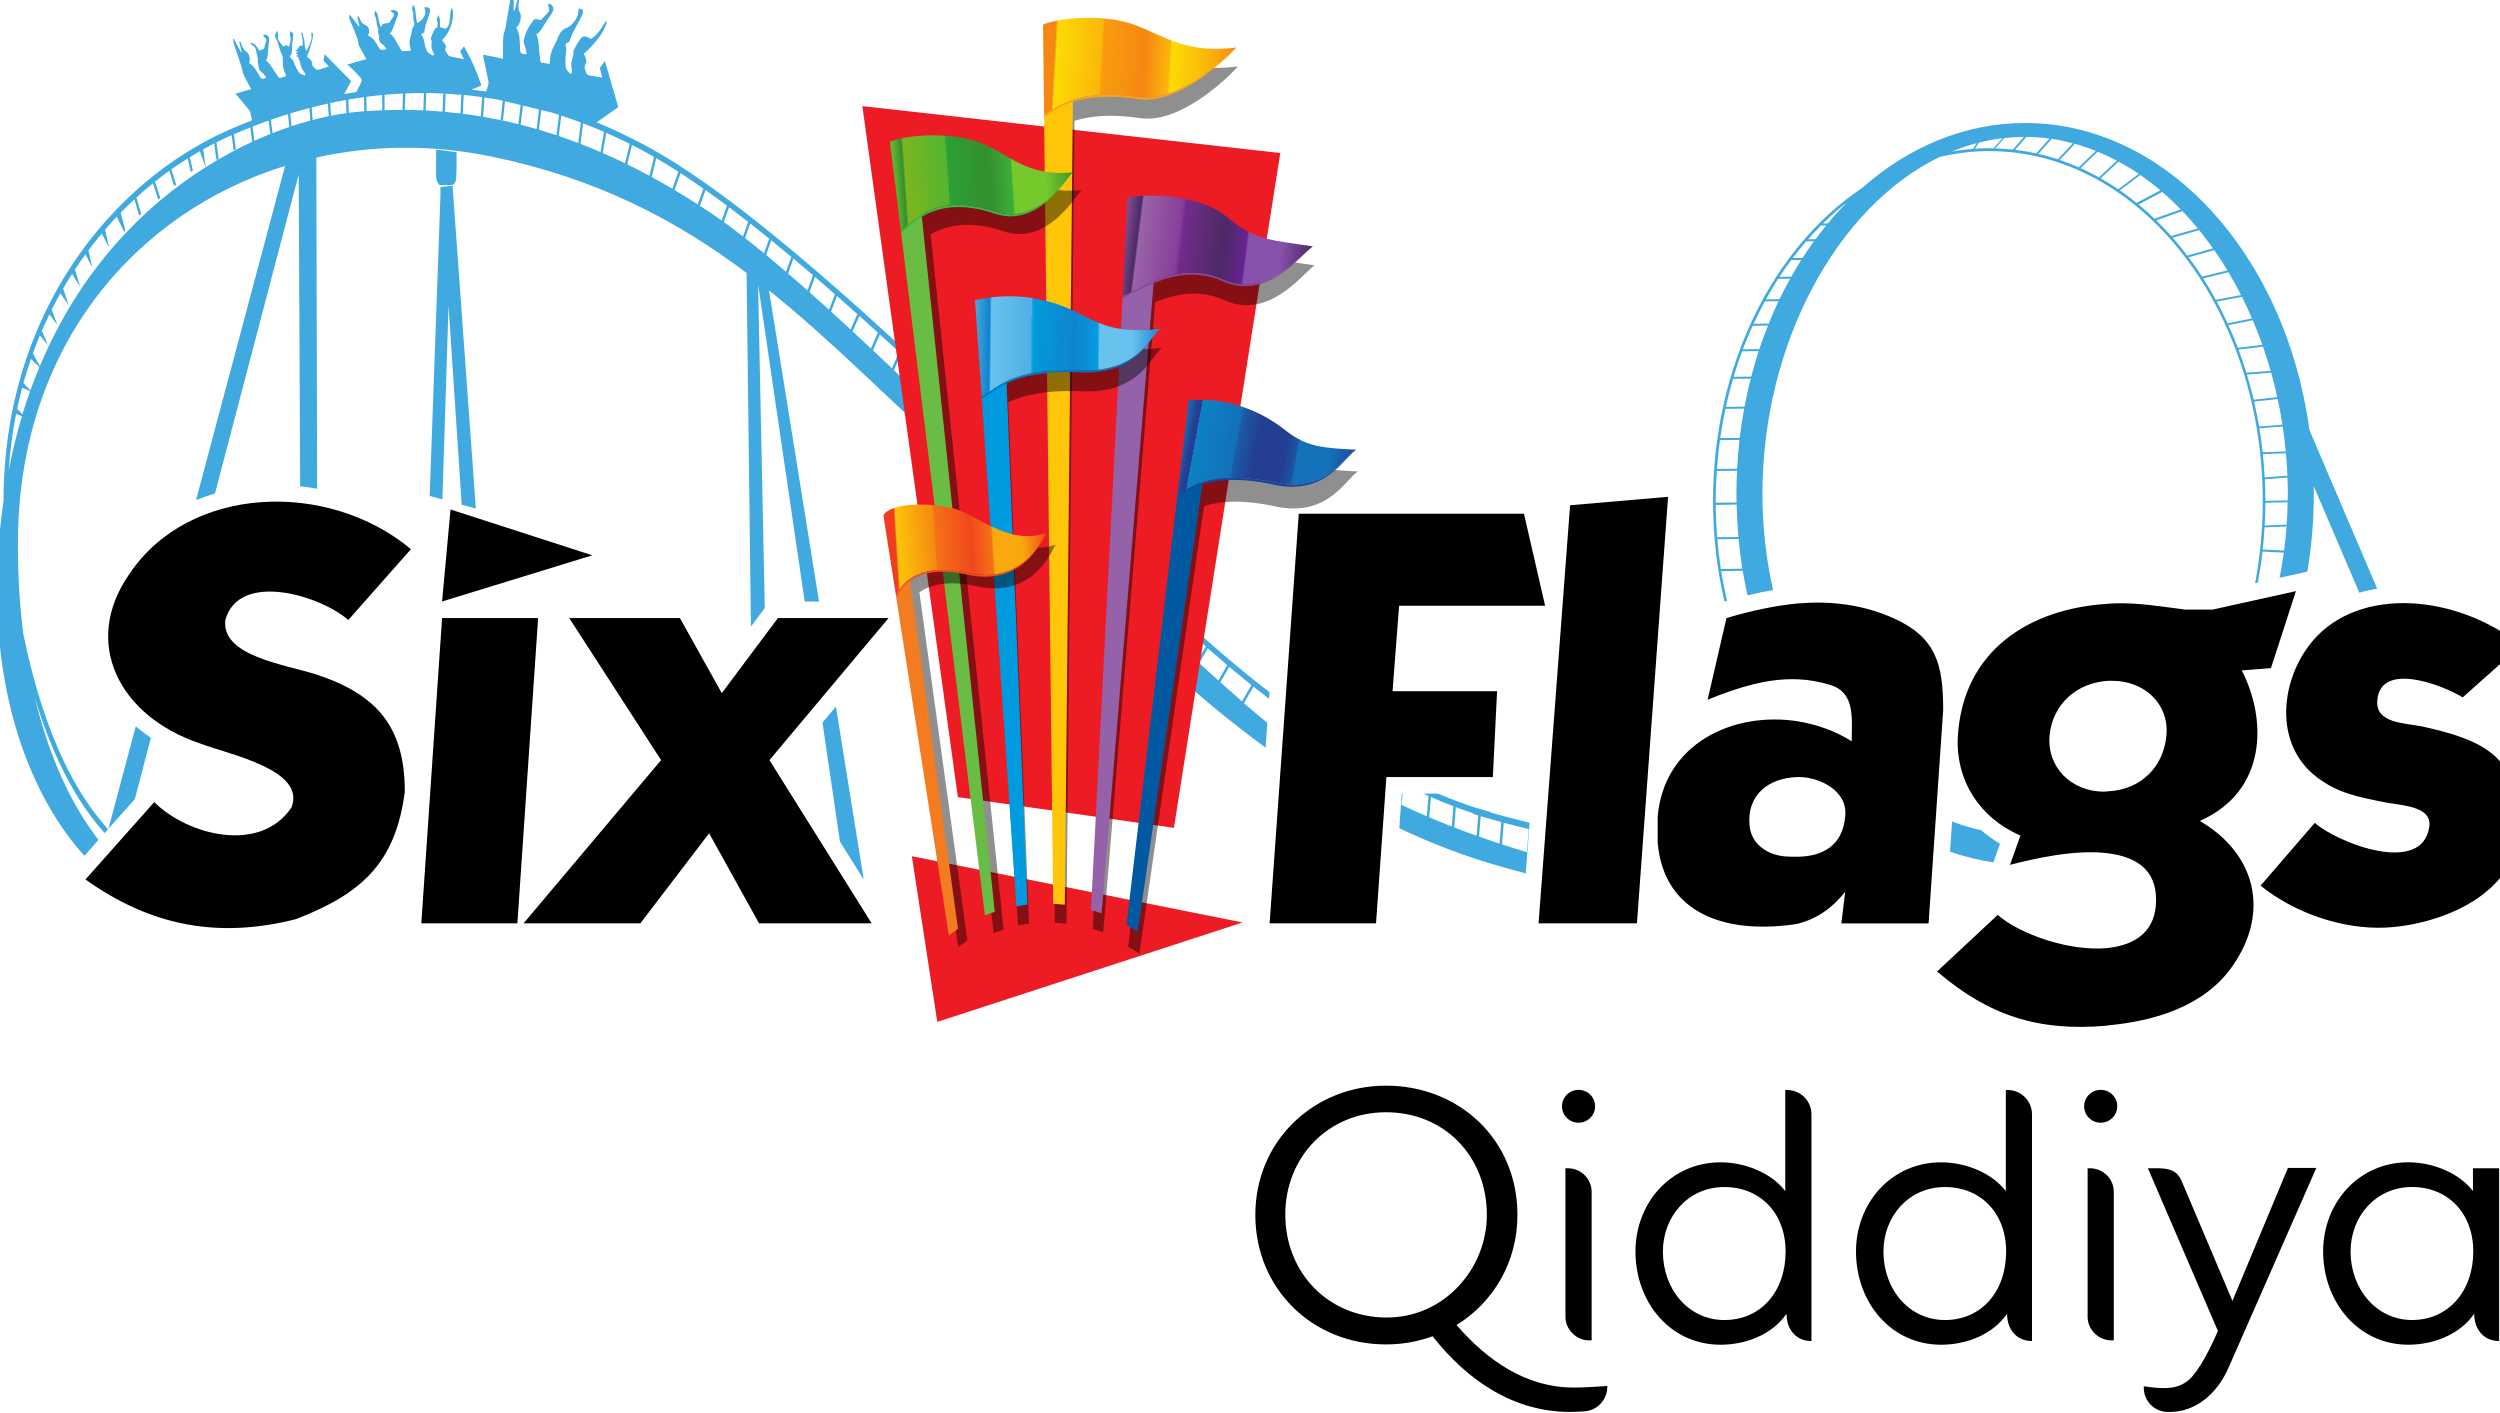
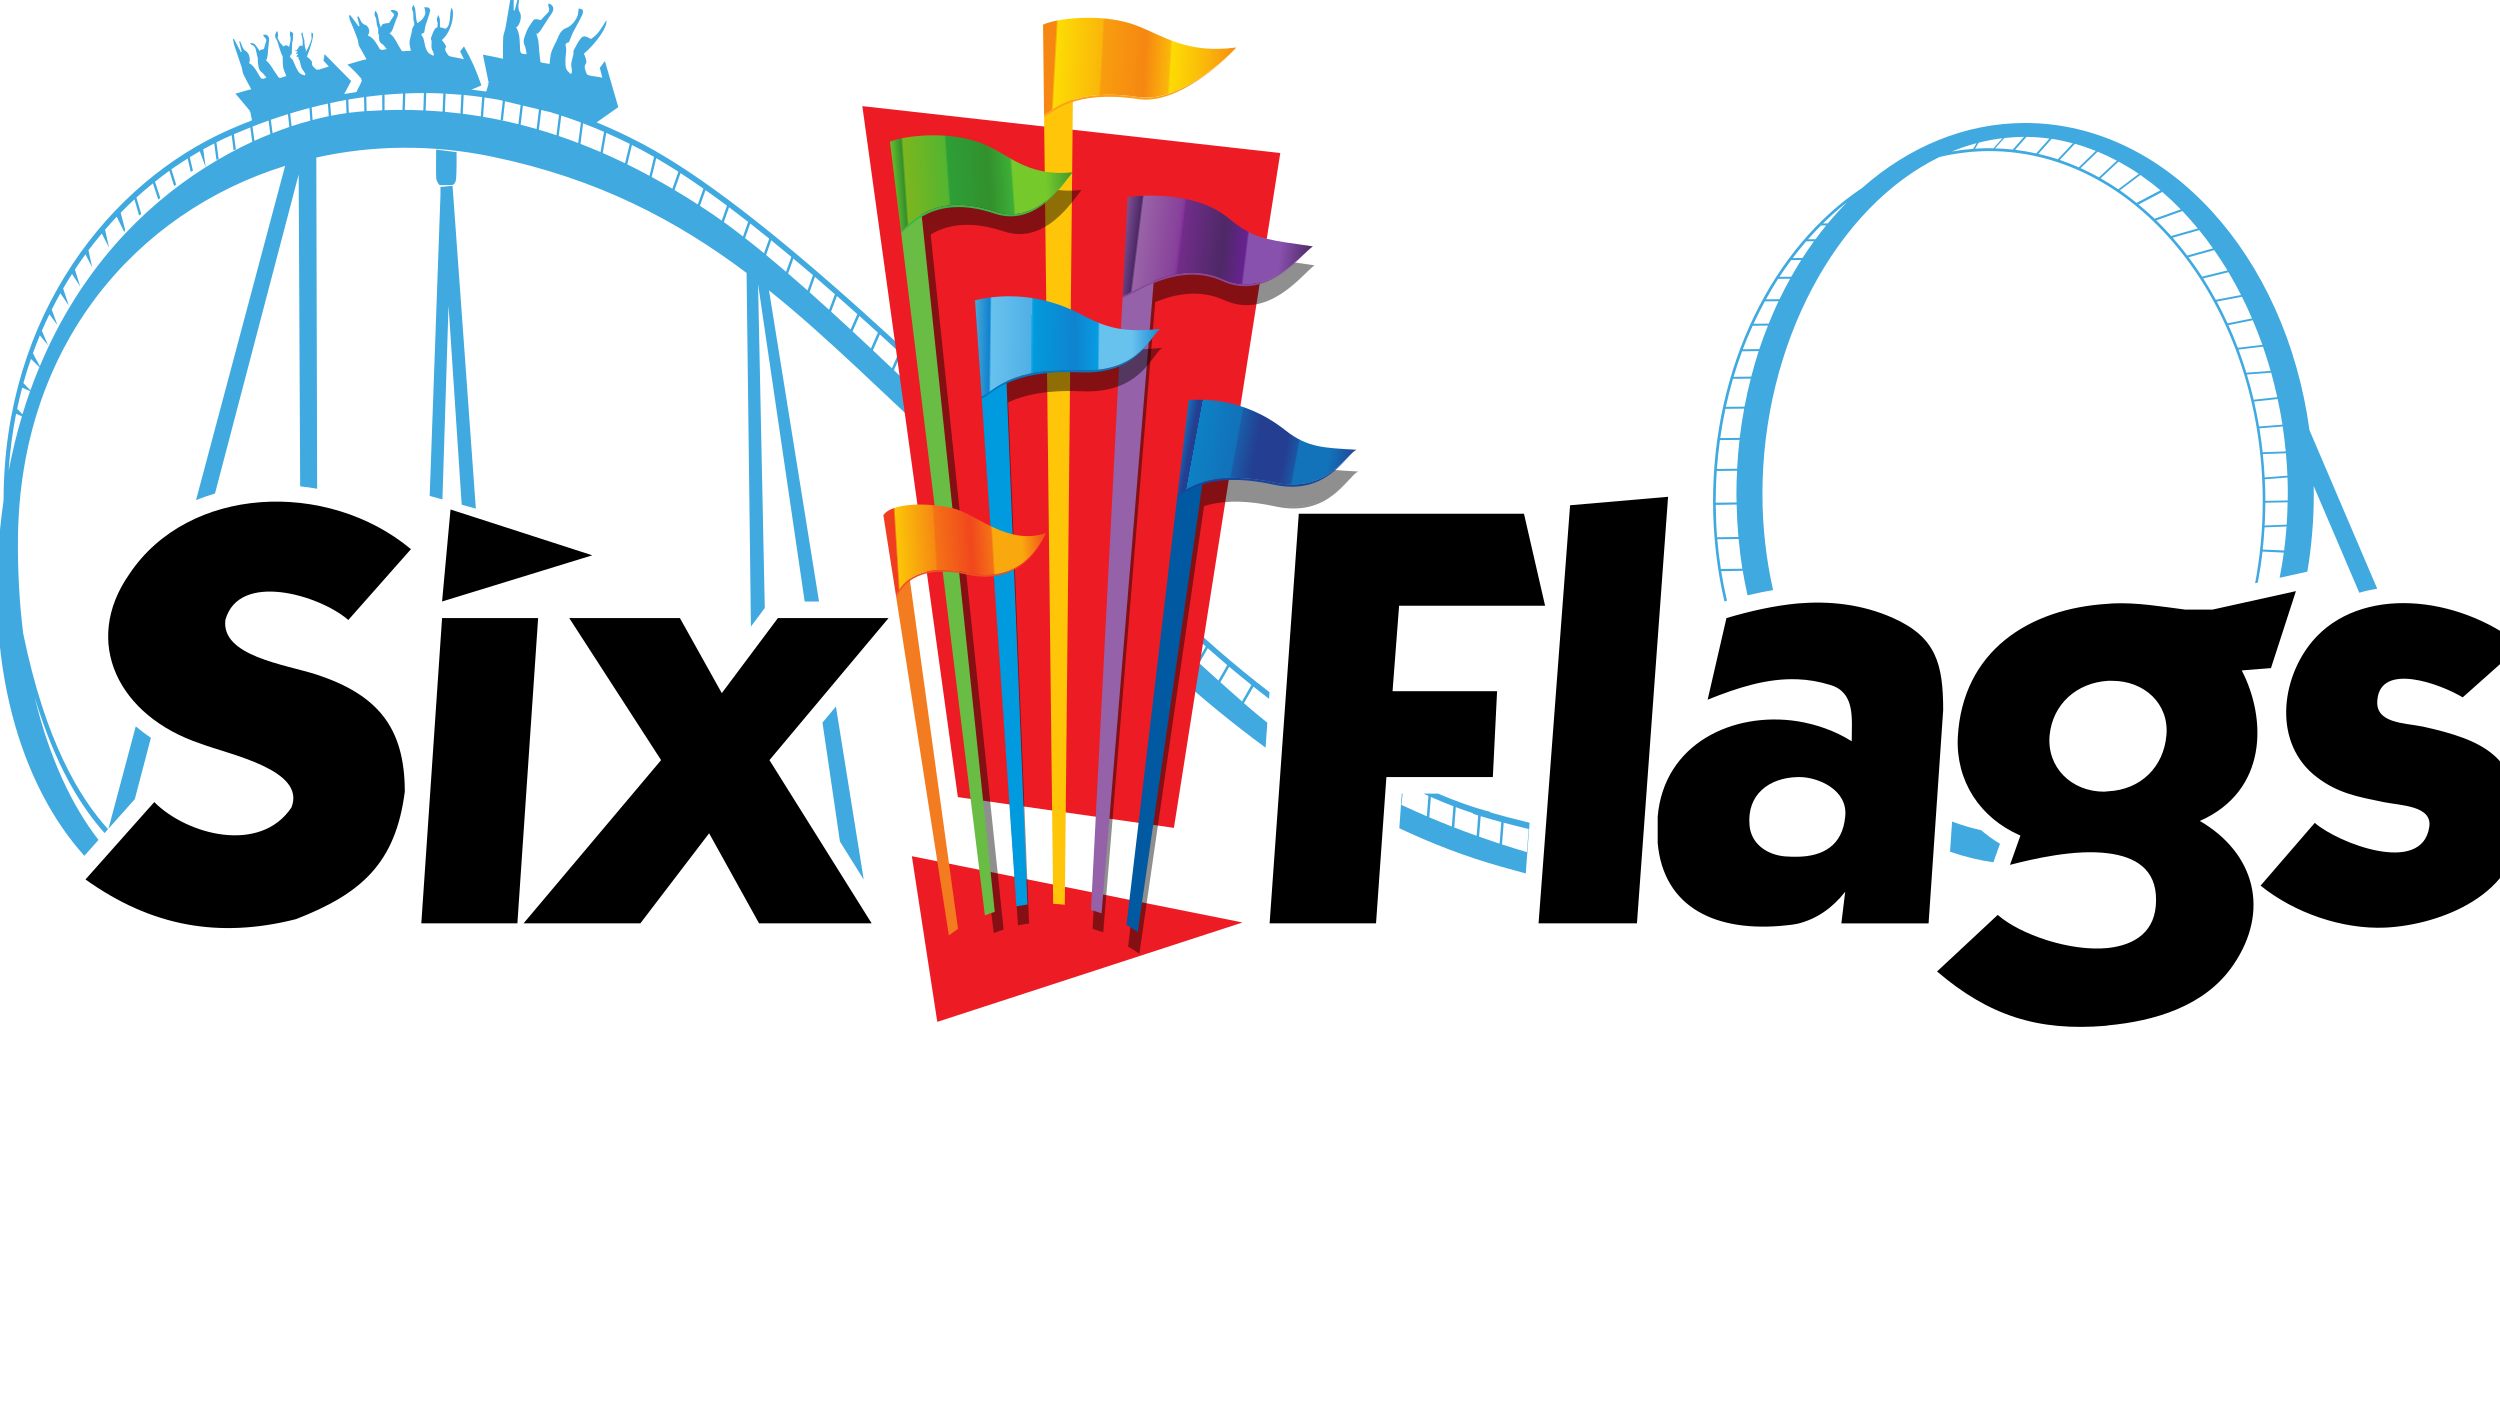
<svg xmlns="http://www.w3.org/2000/svg" xmlns:ns1="http://www.inkscape.org/namespaces/inkscape" xmlns:ns2="http://sodipodi.sourceforge.net/DTD/sodipodi-0.dtd" xmlns:xlink="http://www.w3.org/1999/xlink" width="230.662mm" height="130.344mm" viewBox="0 0 230.662 130.344" version="1.1" id="svg5" ns1:version="1.1.2 (b8e25be833, 2022-02-05)" ns2:docname="Six Flags Qiddiya.svg">
  <ns2:namedview id="namedview7" pagecolor="#ffffff" bordercolor="#666666" borderopacity="1.0" ns1:pageshadow="2" ns1:pageopacity="0.0" ns1:pagecheckerboard="0" ns1:document-units="mm" showgrid="false" ns1:zoom="0.70710678" ns1:cx="475.88286" ns1:cy="277.18586" ns1:window-width="1920" ns1:window-height="1017" ns1:window-x="-8" ns1:window-y="-8" ns1:window-maximized="1" ns1:current-layer="layer1" />
  <defs id="defs2">
    <filter ns1:collect="always" style="color-interpolation-filters:sRGB" id="filter29424" x="-0.056" width="1.112" y="-0.017" height="1.035">
      <feGaussianBlur ns1:collect="always" stdDeviation="3.908" id="feGaussianBlur29426" />
    </filter>
    <linearGradient ns1:collect="always" xlink:href="#linearGradient28135" id="linearGradient28515" gradientUnits="userSpaceOnUse" gradientTransform="matrix(139.767,-15.299,-15.269,-140.036,579.59,573.728)" x1="-0.024" y1="-0.015" x2="1" y2="0" spreadMethod="pad" />
    <linearGradient x1="0" y1="0" x2="1" y2="0" gradientUnits="userSpaceOnUse" gradientTransform="matrix(186.356,20.398,-20.359,186.715,772.787,923.03)" spreadMethod="pad" id="linearGradient28135">
      <stop style="stop-opacity:1;stop-color:#9e51ae" offset="0" id="stop28103" />
      <stop style="stop-opacity:1;stop-color:#815295" offset="0.003" id="stop28105" />
      <stop style="stop-opacity:1;stop-color:#4d2966" offset="0.08" id="stop28107" />
      <stop style="stop-opacity:1;stop-color:#4d2966" offset="0.08" id="stop28109" />
      <stop style="stop-opacity:1;stop-color:#9963a7" offset="0.09" id="stop28111" />
      <stop style="stop-opacity:1;stop-color:#87409a" offset="0.293" id="stop28113" />
      <stop style="stop-opacity:1;stop-color:#822d9a" offset="0.31" id="stop28115" />
      <stop style="stop-opacity:1;stop-color:#722c8a" offset="0.311" id="stop28117" />
      <stop style="stop-opacity:1;stop-color:#4d2966" offset="0.53" id="stop28119" />
      <stop style="stop-opacity:1;stop-color:#4d2966" offset="0.53" id="stop28121" />
      <stop style="stop-opacity:1;stop-color:#672290" offset="0.65" id="stop28123" />
      <stop style="stop-opacity:1;stop-color:#8951ae" offset="0.66" id="stop28125" />
      <stop style="stop-opacity:1;stop-color:#8951ae" offset="0.66" id="stop28127" />
      <stop style="stop-opacity:1;stop-color:#8951ae" offset="0.83" id="stop28129" />
      <stop style="stop-opacity:1;stop-color:#8951ae" offset="0.83" id="stop28131" />
      <stop style="stop-opacity:1;stop-color:#4d2966" offset="1" id="stop28133" />
    </linearGradient>
    <filter ns1:collect="always" style="color-interpolation-filters:sRGB" id="filter29420" x="-0.054" width="1.108" y="-0.023" height="1.047">
      <feGaussianBlur ns1:collect="always" stdDeviation="5.21" id="feGaussianBlur29422" />
    </filter>
    <filter ns1:collect="always" style="color-interpolation-filters:sRGB" id="filter29428" x="-0.064" width="1.129" y="-0.014" height="1.028">
      <feGaussianBlur ns1:collect="always" stdDeviation="5.21" id="feGaussianBlur29430" />
    </filter>
    <linearGradient ns1:collect="always" xlink:href="#linearGradient14690" id="linearGradient22556" gradientUnits="userSpaceOnUse" gradientTransform="matrix(132.329,-24.712,-24.665,-132.584,622.947,435.62)" x1="0" y1="0" x2="1" y2="0" spreadMethod="pad" />
    <linearGradient x1="0" y1="0" x2="1" y2="0" gradientUnits="userSpaceOnUse" gradientTransform="matrix(1.91,-0.355,-0.355,-1.91,470.997,756.763)" spreadMethod="pad" id="linearGradient14690">
      <stop style="stop-opacity:1;stop-color:#1273ba" offset="0" id="stop14662" />
      <stop style="stop-opacity:1;stop-color:#243f92" offset="0.059" id="stop14664" />
      <stop style="stop-opacity:1;stop-color:#243f92" offset="0.081" id="stop14666" />
      <stop style="stop-opacity:1;stop-color:#0d81c5" offset="0.082" id="stop14668" />
      <stop style="stop-opacity:1;stop-color:#1271b9" offset="0.309" id="stop14670" />
      <stop style="stop-opacity:1;stop-color:#1a5ca8" offset="0.317" id="stop14672" />
      <stop style="stop-opacity:1;stop-color:#243f92" offset="0.422" id="stop14674" />
      <stop style="stop-opacity:1;stop-color:#243f92" offset="0.531" id="stop14676" />
      <stop style="stop-opacity:1;stop-color:#243f92" offset="0.59" id="stop14678" />
      <stop style="stop-opacity:1;stop-color:#1c56a4" offset="0.652" id="stop14680" />
      <stop style="stop-opacity:1;stop-color:#1273ba" offset="0.658" id="stop14682" />
      <stop style="stop-opacity:1;stop-color:#1273ba" offset="0.736" id="stop14684" />
      <stop style="stop-opacity:1;stop-color:#1273ba" offset="0.834" id="stop14686" />
      <stop style="stop-opacity:1;stop-color:#243f92" offset="1" id="stop14688" />
    </linearGradient>
    <linearGradient ns1:collect="always" xlink:href="#linearGradient20558" id="linearGradient28517" gradientUnits="userSpaceOnUse" gradientTransform="matrix(151.904,-8.238,-8.222,-152.197,513.44,712.07)" x1="0" y1="0" x2="1" y2="0" spreadMethod="pad" />
    <linearGradient x1="0" y1="0" x2="1" y2="0" gradientUnits="userSpaceOnUse" gradientTransform="matrix(6.339,-0.344,-0.343,-6.351,927.375,263.729)" spreadMethod="pad" id="linearGradient20558">
      <stop style="stop-opacity:1;stop-color:#f68712" offset="0" id="stop20522" />
      <stop style="stop-opacity:1;stop-color:#f68712" offset="0.08" id="stop20524" />
      <stop style="stop-opacity:1;stop-color:#f68712" offset="0.08" id="stop20526" />
      <stop style="stop-opacity:1;stop-color:#fddb04" offset="0.09" id="stop20528" />
      <stop style="stop-opacity:1;stop-color:#fddb04" offset="0.093" id="stop20530" />
      <stop style="stop-opacity:1;stop-color:#fab70a" offset="0.31" id="stop20532" />
      <stop style="stop-opacity:1;stop-color:#f89d0e" offset="0.32" id="stop20534" />
      <stop style="stop-opacity:1;stop-color:#f89d0e" offset="0.32" id="stop20536" />
      <stop style="stop-opacity:1;stop-color:#f89d0e" offset="0.32" id="stop20538" />
      <stop style="stop-opacity:1;stop-color:#f68712" offset="0.53" id="stop20540" />
      <stop style="stop-opacity:1;stop-color:#fab70a" offset="0.65" id="stop20542" />
      <stop style="stop-opacity:1;stop-color:#fab70a" offset="0.65" id="stop20544" />
      <stop style="stop-opacity:1;stop-color:#fddb04" offset="0.66" id="stop20546" />
      <stop style="stop-opacity:1;stop-color:#fddb04" offset="0.66" id="stop20548" />
      <stop style="stop-opacity:1;stop-color:#fddb04" offset="0.662" id="stop20550" />
      <stop style="stop-opacity:1;stop-color:#fab70a" offset="0.83" id="stop20552" />
      <stop style="stop-opacity:1;stop-color:#fab70a" offset="0.831" id="stop20554" />
      <stop style="stop-opacity:1;stop-color:#f68712" offset="1" id="stop20556" />
    </linearGradient>
    <filter ns1:collect="always" style="color-interpolation-filters:sRGB" id="filter29436" x="-0.068" width="1.136" y="-0.016" height="1.032">
      <feGaussianBlur ns1:collect="always" stdDeviation="3.908" id="feGaussianBlur29438" />
    </filter>
    <linearGradient ns1:collect="always" xlink:href="#linearGradient28099" id="linearGradient28061" gradientUnits="userSpaceOnUse" gradientTransform="matrix(143.29,10.003,9.984,-143.567,399.544,614.914)" x1="0.012" y1="0.001" x2="1" y2="0" spreadMethod="pad" />
    <linearGradient id="linearGradient28099" spreadMethod="pad" gradientTransform="matrix(5.979,0.417,0.417,-5.991,922.622,259.675)" gradientUnits="userSpaceOnUse" y2="0" x2="1" y1="0" x1="0">
      <stop id="stop28063" offset="0" style="stop-opacity:1;stop-color:#76c92b" />
      <stop id="stop28065" offset="0.008" style="stop-opacity:1;stop-color:#76c92b" />
      <stop id="stop28067" offset="0.08" style="stop-opacity:1;stop-color:#32902d" />
      <stop id="stop28069" offset="0.09" style="stop-opacity:1;stop-color:#7bb61f" />
      <stop id="stop28071" offset="0.09" style="stop-opacity:1;stop-color:#7bb61f" />
      <stop id="stop28073" offset="0.092" style="stop-opacity:1;stop-color:#7bb61f" />
      <stop id="stop28075" offset="0.31" style="stop-opacity:1;stop-color:#54b530" />
      <stop id="stop28077" offset="0.31" style="stop-opacity:1;stop-color:#54b530" />
      <stop id="stop28079" offset="0.32" style="stop-opacity:1;stop-color:#2d9f37" />
      <stop id="stop28081" offset="0.321" style="stop-opacity:1;stop-color:#2d9f37" />
      <stop id="stop28083" offset="0.53" style="stop-opacity:1;stop-color:#32902d" />
      <stop id="stop28085" offset="0.532" style="stop-opacity:1;stop-color:#32902d" />
      <stop id="stop28087" offset="0.65" style="stop-opacity:1;stop-color:#3dae37" />
      <stop id="stop28089" offset="0.65" style="stop-opacity:1;stop-color:#3dae37" />
      <stop id="stop28091" offset="0.66" style="stop-opacity:1;stop-color:#76c92b" />
      <stop id="stop28093" offset="0.83" style="stop-opacity:1;stop-color:#76c92b" />
      <stop id="stop28095" offset="0.83" style="stop-opacity:1;stop-color:#76c92b" />
      <stop id="stop28097" offset="1" style="stop-opacity:1;stop-color:#34912c" />
    </linearGradient>
    <filter ns1:collect="always" style="color-interpolation-filters:sRGB" id="filter29432" x="-0.067" width="1.134" y="-0.02" height="1.041">
      <feGaussianBlur ns1:collect="always" stdDeviation="3.908" id="feGaussianBlur29434" />
    </filter>
    <linearGradient ns1:collect="always" xlink:href="#linearGradient20606" id="linearGradient28519" gradientUnits="userSpaceOnUse" gradientTransform="matrix(145.248,-2.353,-2.349,-145.528,463.519,516.819)" x1="0.014" y1="0.003" x2="1" y2="0" spreadMethod="pad" />
    <linearGradient x1="0.014" y1="0.003" x2="1" y2="0" gradientUnits="userSpaceOnUse" gradientTransform="matrix(193.664,3.138,-3.132,194.037,618.025,998.908)" spreadMethod="pad" id="linearGradient20606" xlink:href="#linearGradient14894">
      <stop style="stop-opacity:1;stop-color:#4ba9d7" offset="0" id="stop20574" />
      <stop style="stop-opacity:1;stop-color:#1082cf" offset="0.08" id="stop20576" />
      <stop style="stop-opacity:1;stop-color:#1082cf" offset="0.08" id="stop20578" />
      <stop style="stop-opacity:1;stop-color:#1082cf" offset="0.08" id="stop20580" />
      <stop style="stop-opacity:1;stop-color:#68c2ee" offset="0.09" id="stop20582" />
      <stop style="stop-opacity:1;stop-color:#68c2ee" offset="0.091" id="stop20584" />
      <stop style="stop-opacity:1;stop-color:#50afe6" offset="0.3" id="stop20586" />
      <stop style="stop-opacity:1;stop-color:#23ade6" offset="0.3" id="stop20588" />
      <stop id="stop22625" offset="0.313" style="stop-color:#019adb;stop-opacity:1" />
      <stop style="stop-opacity:1;stop-color:#1083cf" offset="0.53" id="stop20590" />
      <stop style="stop-opacity:1;stop-color:#069ce2" offset="0.65" id="stop20592" />
      <stop style="stop-opacity:1;stop-color:#069ce2" offset="0.65" id="stop20594" />
      <stop style="stop-opacity:1;stop-color:#069ce2" offset="0.65" id="stop20596" />
      <stop style="stop-opacity:1;stop-color:#68c2ee" offset="0.66" id="stop20598" />
      <stop style="stop-opacity:1;stop-color:#68c2ee" offset="0.83" id="stop20600" />
      <stop style="stop-opacity:1;stop-color:#68c2ee" offset="0.83" id="stop20602" />
      <stop style="stop-opacity:1;stop-color:#1082cf" offset="1" id="stop20604" />
    </linearGradient>
    <linearGradient x1="0" y1="0" x2="1" y2="0" gradientUnits="userSpaceOnUse" gradientTransform="matrix(2.076,-0.034,-0.034,-2.076,468.773,757.807)" spreadMethod="pad" id="linearGradient14894">
      <stop style="stop-opacity:1;stop-color:#80d6f7" offset="0" id="stop14866" />
      <stop style="stop-opacity:1;stop-color:#1082ce" offset="0.059" id="stop14868" />
      <stop style="stop-opacity:1;stop-color:#1082ce" offset="0.081" id="stop14870" />
      <stop style="stop-opacity:1;stop-color:#67c1ee" offset="0.089" id="stop14872" />
      <stop style="stop-opacity:1;stop-color:#50afe6" offset="0.304" id="stop14874" />
      <stop style="stop-opacity:1;stop-color:#069ce2" offset="0.305" id="stop14876" />
      <stop style="stop-opacity:1;stop-color:#1083cf" offset="0.416" id="stop14878" />
      <stop style="stop-opacity:1;stop-color:#1083cf" offset="0.531" id="stop14880" />
      <stop style="stop-opacity:1;stop-color:#1083cf" offset="0.59" id="stop14882" />
      <stop style="stop-opacity:1;stop-color:#069ce2" offset="0.652" id="stop14884" />
      <stop style="stop-opacity:1;stop-color:#67c1ee" offset="0.663" id="stop14886" />
      <stop style="stop-opacity:1;stop-color:#67c1ee" offset="0.739" id="stop14888" />
      <stop style="stop-opacity:1;stop-color:#67c1ee" offset="0.834" id="stop14890" />
      <stop style="stop-opacity:1;stop-color:#1082ce" offset="1" id="stop14892" />
    </linearGradient>
    <filter ns1:collect="always" style="color-interpolation-filters:sRGB" id="filter29440" x="-0.076" width="1.153" y="-0.029" height="1.058">
      <feGaussianBlur ns1:collect="always" stdDeviation="3.908" id="feGaussianBlur29442" />
    </filter>
    <linearGradient ns1:collect="always" xlink:href="#linearGradient21084" id="linearGradient28521" gradientUnits="userSpaceOnUse" gradientTransform="matrix(128.609,11.18,11.158,-128.857,394.232,336.605)" x1="0.018" y1="-0.024" x2="1" y2="0" spreadMethod="pad" />
    <linearGradient x1="0.018" y1="-0.024" x2="1" y2="0" gradientUnits="userSpaceOnUse" gradientTransform="matrix(5.367,0.466,0.466,-5.377,922.4,248.062)" spreadMethod="pad" id="linearGradient21084">
      <stop style="stop-opacity:1;stop-color:#f03d1f" offset="0" id="stop21050" />
      <stop style="stop-opacity:1;stop-color:#f03d1f" offset="0.08" id="stop21052" />
      <stop style="stop-opacity:1;stop-color:#f03d1f" offset="0.08" id="stop21054" />
      <stop style="stop-opacity:1;stop-color:#fbc508" offset="0.09" id="stop21056" />
      <stop style="stop-opacity:1;stop-color:#f68a12" offset="0.31" id="stop21058" />
      <stop style="stop-opacity:1;stop-color:#f68a12" offset="0.31" id="stop21060" />
      <stop style="stop-opacity:1;stop-color:#f68a12" offset="0.31" id="stop21062" />
      <stop style="stop-opacity:1;stop-color:#f47216" offset="0.32" id="stop21064" />
      <stop style="stop-opacity:1;stop-color:#f47216" offset="0.321" id="stop21066" />
      <stop style="stop-opacity:1;stop-color:#f1471d" offset="0.53" id="stop21068" />
      <stop style="stop-opacity:1;stop-color:#f1471d" offset="0.53" id="stop21070" />
      <stop style="stop-opacity:1;stop-color:#f47216" offset="0.65" id="stop21072" />
      <stop style="stop-opacity:1;stop-color:#f9a80d" offset="0.66" id="stop21074" />
      <stop style="stop-opacity:1;stop-color:#f9a80d" offset="0.66" id="stop21076" />
      <stop style="stop-opacity:1;stop-color:#f9a80d" offset="0.83" id="stop21078" />
      <stop style="stop-opacity:1;stop-color:#f03d1f" offset="1" id="stop21080" />
      <stop style="stop-opacity:1;stop-color:#f03d1f" offset="1" id="stop21082" />
    </linearGradient>
  </defs>
  <g ns1:label="Layer 1" ns1:groupmode="layer" id="layer1" transform="translate(-0.862,-65.323)">
    <g id="g3989" style="opacity:1" transform="matrix(5.339,0,0,5.339,-228.449,-252.448)">
      <g id="g2455" style="opacity:1" transform="matrix(0.521,0,0,0.521,18.595,39.297)">
        <g id="g29481" transform="matrix(0.044,0,0,-0.044,58.587,72.077)" style="opacity:1;stroke-width:2.537">
          <path ns1:connector-curvature="0" id="path20088" style="fill:#3fa9e0;fill-opacity:1;fill-rule:nonzero;stroke:none;stroke-width:0.426" d="m 59.749,621.694 c -0.233,2.745 -0.044,21.545 -0.044,21.545 l 15.386,-1.948 c 0,0 0.161,-15.029 -0.337,-19.952 -0.506,-4.922 -3.234,-4.81 -3.234,-4.81 l -9.175,-0.113 c 0,0 -2.342,2.198 -2.595,5.277 M 361.065,223.351 382.027,92.943 364.111,121.561 350.934,211.264 Z m -548.382,-92.094 20.572,77.182 c 3.559,-3.055 7.368,-5.941 11.413,-8.642 l -12.12,-46.202 z m 838.197,110.408 6.669,11.668 c 5.668,-4.77 11.24,-9.338 16.744,-13.737 l -7.102,-12.381 c -5.383,4.709 -10.814,9.527 -16.31,14.449 m -15.92,14.389 6.428,11.242 c 4.937,-4.371 9.826,-8.613 14.655,-12.703 l -6.636,-11.608 c -4.776,4.295 -9.589,8.642 -14.446,13.069 m -16.35,15.033 6.367,11.133 c 5.03,-4.673 10.011,-9.221 14.94,-13.608 l -6.419,-11.238 c -4.929,4.508 -9.89,9.08 -14.888,13.713 m -15.217,14.208 6.444,11.29 -0.056,0.088 c 4.62,-4.484 9.199,-8.851 13.743,-13.093 L 617.169,272.443 c -4.568,4.234 -9.163,8.521 -13.775,12.852 m -15.39,14.522 6.66,11.668 c 3.141,-3.099 6.275,-6.182 9.428,-9.302 1.454,-1.433 2.888,-2.785 4.331,-4.194 l -6.48,-11.33 c -4.628,4.351 -9.276,8.738 -13.94,13.157 m -14.815,14.111 6.841,11.986 c 4.383,-4.319 8.782,-8.662 13.217,-13.029 l -6.685,-11.7 c -4.447,4.222 -8.902,8.472 -13.373,12.743 m -15.494,14.864 6.432,12.763 c 4.801,-4.709 9.629,-9.463 14.482,-14.248 l -6.857,-12.002 c -4.672,4.472 -9.356,8.963 -14.056,13.488 m -15.378,14.84 6.275,13.166 c 4.68,-4.58 9.38,-9.197 14.112,-13.842 l -6.44,-12.783 c -4.64,4.476 -9.288,8.959 -13.948,13.459 m -15.209,14.743 6.327,13.258 c 4.551,-4.444 9.127,-8.931 13.739,-13.447 l -6.283,-13.17 c -4.592,4.444 -9.179,8.899 -13.783,13.359 m -15.458,15.045 6.327,13.27 c 4.648,-4.516 9.32,-9.072 14.032,-13.665 l -6.319,-13.262 c -4.684,4.556 -9.368,9.108 -14.04,13.657 m -14.61,14.24 6.311,13.234 c 4.371,-4.234 8.765,-8.505 13.196,-12.811 l -6.323,-13.278 c -4.407,4.299 -8.794,8.573 -13.184,12.856 m -14.502,14.136 6.263,13.149 c 4.347,-4.182 8.717,-8.404 13.124,-12.674 l -6.311,-13.23 c -4.371,4.27 -8.729,8.513 -13.076,12.755 m -1.43,1.389 c -4.656,4.544 -9.292,9.068 -13.92,13.564 l 6.199,13.005 c 4.628,-4.431 9.288,-8.903 13.988,-13.423 z m -30.257,29.426 5.757,13.141 c 5.07,-4.818 10.188,-9.688 15.346,-14.627 l -6.19,-12.984 c -4.993,4.858 -9.963,9.676 -14.912,14.47 m -15.334,14.852 5.648,12.888 c 4.608,-4.347 9.264,-8.738 13.96,-13.19 l -5.745,-13.113 c -4.652,4.504 -9.272,8.972 -13.863,13.415 m -15.546,14.953 5.528,12.61 c 4.684,-4.363 9.412,-8.794 14.177,-13.27 l -5.636,-12.868 c -4.72,4.552 -9.408,9.056 -14.068,13.528 m -15.205,14.514 5.399,12.316 c 4.568,-4.21 9.187,-8.497 13.847,-12.831 l -5.516,-12.582 c -4.612,4.423 -9.183,8.786 -13.731,13.097 m -15.812,14.961 5.25,11.978 c 4.768,-4.339 9.597,-8.754 14.462,-13.242 l -5.375,-12.28 c -4.821,4.572 -9.605,9.1 -14.337,13.544 m -15.326,14.305 5.102,11.648 c 4.616,-4.13 9.264,-8.328 13.976,-12.606 l -5.238,-11.946 c -4.668,4.379 -9.272,8.67 -13.839,12.904 m -16.217,14.876 4.431,11.753 c 5.066,-4.456 10.188,-8.988 15.374,-13.64 l -5.082,-11.612 c -4.977,4.605 -9.882,9.1 -14.723,13.5 m -16.233,14.602 4.085,11.576 c 4.953,-4.258 9.987,-8.642 15.064,-13.097 l -4.423,-11.709 c -4.977,4.52 -9.898,8.947 -14.727,13.23 m -16.165,14.123 3.977,11.258 c 4.865,-4.073 9.766,-8.211 14.751,-12.501 l -4.073,-11.527 c -4.989,4.415 -9.846,8.637 -14.655,12.771 m -16.583,13.983 3.897,11.04 c 4.961,-4.029 10.019,-8.211 15.137,-12.485 l -3.969,-11.234 c -5.134,4.399 -10.163,8.642 -15.064,12.679 m -15.852,12.723 3.877,10.98 c 4.712,-3.695 9.473,-7.462 14.333,-11.399 l -3.897,-11.02 c -4.913,4.029 -9.661,7.808 -14.313,11.439 m -16.004,12.063 3.945,11.157 c 4.712,-3.534 9.517,-7.225 14.382,-11.02 l -3.885,-10.996 c -4.953,3.844 -9.806,7.519 -14.442,10.859 m -9.123,6.367 c -2.969,2 -5.933,3.957 -8.878,5.876 l 4.19,11.853 c 5.295,-3.743 10.674,-7.631 16.189,-11.745 l -3.965,-11.25 c -2.559,1.823 -5.09,3.606 -7.536,5.265 m -28.036,17.782 4.503,12.751 c 5.608,-3.655 11.357,-7.535 17.258,-11.676 l -4.23,-11.954 c -5.877,3.8 -11.726,7.418 -17.531,10.879 m -17.238,9.813 3.451,14.208 c 5.407,-3.139 10.959,-6.54 16.675,-10.219 l -4.539,-12.84 c -5.218,3.075 -10.417,6.037 -15.587,8.851 m -18.427,9.531 3.547,14.598 c 2.27,-1.151 4.547,-2.294 6.829,-3.494 3.222,-1.703 6.524,-3.55 9.862,-5.466 l -3.471,-14.28 c -5.616,3.031 -11.204,5.913 -16.768,8.642 m -18.455,8.553 2.647,15.202 c 5.909,-2.604 11.806,-5.357 17.692,-8.303 l -3.555,-14.635 c -5.62,2.725 -11.212,5.309 -16.784,7.736 m -16.788,6.903 1.98,15.472 c 5.267,-2.021 10.521,-4.138 15.771,-6.42 l -2.647,-15.214 c -5.058,2.182 -10.087,4.226 -15.105,6.162 m -16.414,5.949 1.936,15.383 c 4.929,-1.618 9.85,-3.353 14.763,-5.208 l -1.984,-15.468 c -4.921,1.88 -9.826,3.635 -14.715,5.293 m -14.948,4.713 1.776,14.892 7.416,-1.783 c 1.997,-0.596 3.989,-1.24 5.986,-1.892 l -1.932,-15.359 c -4.427,1.473 -8.846,2.854 -13.245,4.142 m -13.731,3.779 1.683,14.421 12.1,-2.898 -1.768,-14.804 c -4.017,1.159 -8.026,2.27 -12.015,3.28 m -1.715,0.407 c -8.918,2.214 -17.792,4.053 -26.626,5.554 l 1.057,14.582 c 3.419,-0.495 6.829,-1.026 10.24,-1.638 l 3.535,-0.845 -1.595,-14.417 1.715,-0.415 1.595,14.425 11.762,-2.821 z m -28.357,5.86 c -4.531,0.749 -9.059,1.401 -13.582,1.984 l 0.687,14.196 c 4.656,-0.439 9.312,-1.018 13.952,-1.658 z m -15.322,2.19 c -3.929,0.487 -7.85,0.914 -11.766,1.256 L 66.835,685.368 c 3.961,-0.201 7.918,-0.479 11.871,-0.825 z m -13.502,1.397 c -4.254,0.362 -8.504,0.644 -12.747,0.857 l 0.446,13.162 c 4.298,-0.032 8.593,-0.169 12.883,-0.37 z m -14.486,0.946 c -4.66,0.205 -9.32,0.322 -13.976,0.342 l 0.394,12.433 c 4.68,0.197 9.356,0.314 14.028,0.31 z m -15.711,0.366 c -4.507,0.004 -9.015,-0.072 -13.514,-0.217 l -0.032,11.616 c 4.644,0.419 9.288,0.716 13.932,0.942 z m -27.044,-0.898 -0.221,10.767 c 3.997,0.523 7.994,0.982 11.975,1.356 l 0.04,-11.499 c -3.929,-0.137 -7.862,-0.366 -11.794,-0.624 M 2.588,671.904 c -2.816,-0.229 -5.757,-0.555 -8.753,-0.946 l -0.321,9.998 c 3.937,0.68 7.874,1.268 11.815,1.811 L 5.541,672.098 c -0.984,-0.06 -1.968,-0.121 -2.953,-0.193 m -22.103,-3.156 -0.687,9.535 c 3.997,0.849 7.99,1.658 11.983,2.359 l 0.321,-9.929 c -3.756,-0.523 -7.629,-1.167 -11.618,-1.964 m -13.924,-3.212 -0.683,9.475 c 4.069,1.046 8.135,2.004 12.2,2.902 l 0.675,-9.487 c -3.957,-0.817 -8.042,-1.803 -12.192,-2.89 m -15.844,-4.681 -1.048,9.599 c 4.833,1.481 9.665,2.87 14.494,4.138 l 0.679,-9.523 c -4.616,-1.24 -9.312,-2.624 -14.124,-4.214 m -14.333,-5.232 -1.314,10.09 c 4.302,1.501 8.597,2.886 12.895,4.222 l 1.061,-9.676 c -4.158,-1.405 -8.38,-2.958 -12.642,-4.637 m -13.695,-5.764 -1.402,10.738 c 4.033,1.574 8.062,3.099 12.088,4.516 l 1.322,-10.155 c -3.969,-1.59 -7.966,-3.264 -12.007,-5.1 m -36.737,-19.887 -1.86,13.483 c 2.756,1.534 5.532,2.999 8.316,4.415 l 1.619,-12.34 1.699,0.495 -1.655,12.703 c 3.495,1.743 7.006,3.421 10.537,4.975 l 0.924,0.394 1.478,-11.31 1.703,0.495 -1.506,11.531 c 4.138,1.787 8.267,3.49 12.397,5.116 l 1.418,-10.847 c -11.553,-5.329 -23.324,-11.7 -35.07,-19.11 m -125.051,-150.073 -5.182,9.785 c 1.651,4.556 3.374,9.056 5.21,13.467 l 6.199,-7.43 -4.68,10.956 c 1.816,4.21 3.72,8.324 5.7,12.389 l 6.002,-8.074 -4.254,11.624 c 2.101,4.17 4.262,8.267 6.52,12.288 l 6.371,-9.281 -4.29,12.92 c 2.161,3.719 4.407,7.366 6.705,10.956 l 6.094,-9.446 -3.913,12.771 c 2.579,3.9 5.222,7.74 7.942,11.459 l 5.09,-9.909 -2.84,12.964 c 3.258,4.335 6.624,8.513 10.063,12.598 l 5.459,-10.634 -2.977,13.58 c 2.88,3.341 5.805,6.597 8.794,9.748 l 5.656,-11.592 0.631,1.831 -3.31,12.783 c 3.39,3.469 6.829,6.826 10.344,10.07 l 3.543,-12.151 1.579,1.095 -3.64,12.461 c 4.085,3.719 8.255,7.257 12.481,10.67 l 3.989,-12.212 1.547,1.195 -3.997,12.248 c 3.559,2.838 7.163,5.599 10.814,8.223 l 3.579,-11.483 1.575,1.095 -3.595,11.519 c 4.045,2.87 8.147,5.542 12.272,8.134 l 2.306,-10.038 1.643,0.837 -2.338,10.203 c 2.491,1.538 4.997,3.027 7.52,4.472 l 4.399,-12.047 c -47.712,-30.135 -94.934,-78.216 -125.011,-150.045 m -7.09,-18.148 -5.279,5.486 c 1.723,6.19 3.648,12.232 5.7,18.181 l 6.379,-6.182 c -2.37,-5.687 -4.656,-11.495 -6.801,-17.484 m -5.974,-18.08 -3.993,4.146 c 1.141,5.393 2.394,10.694 3.784,15.919 l 5.962,-2.572 c -2.025,-5.687 -3.937,-11.527 -5.753,-17.492 m -10.413,-42.66 c 0.964,14.88 2.872,29.249 5.62,43.083 l 4.383,-1.892 c -3.905,-13.045 -7.235,-26.806 -10.003,-41.191 M 686.301,211.151 c -5.005,3.977 -9.955,8.066 -14.827,12.304 -0.928,0.805 -1.876,1.65 -2.808,2.451 l 7.159,12.473 c 3.969,-3.164 7.882,-6.202 11.762,-9.181 l 0.349,4.971 c -25.533,19.605 -53.103,43.256 -82.111,71.897 -166.785,164.66 -301.453,294.359 -390.659,341.491 -11.441,6.049 -22.93,11.419 -34.459,16.184 l 16.298,11.491 -10.091,34.751 -3.824,-5.128 1.856,-7.43 c -2.981,0.708 -6.122,0.95 -9.139,1.558 -1.065,0.217 -2.571,0.777 -2.788,1.622 -0.607,2.387 -2.479,4.588 -0.305,7.712 0.582,0.849 -0.008,2.656 -0.309,3.92 -0.285,1.175 -0.896,2.214 -1.338,3.272 9.533,8.106 18.278,20.744 16.892,25.152 -3.362,-5.458 -6.263,-10.924 -11.658,-14.063 -3.716,2.322 -5.845,2.697 -7.596,0.431 -2.129,-2.757 -3.724,-5.957 -5.351,-9.052 -0.422,-0.797 0.044,-1.96 -0.161,-2.934 -0.735,-3.498 -2.358,-6.967 -1.322,-10.509 0.317,-1.083 0.052,-2.427 0.052,-3.643 l -0.956,-0.632 c -1.093,1.256 -2.619,2.298 -3.162,3.824 -0.663,1.892 -0.691,4.178 -0.651,6.323 0.052,2.938 0.627,5.933 0.591,8.831 -0.024,1.908 -1.944,4.009 1.808,4.802 0.325,0.068 0.639,1.014 0.876,1.574 0.811,1.952 1.442,3.977 2.402,5.848 1.968,3.876 4.262,7.623 6.122,11.548 0.852,1.795 2.234,3.86 0.92,5.836 -0.876,0.282 -1.747,0.563 -2.619,0.845 -0.161,-1.099 -0.414,-2.198 -0.466,-3.284 -0.189,-4.383 -5.234,-10.457 -9.26,-11.66 -1.466,-0.439 -3.069,-1.892 -4.037,-3.272 -1.286,-1.855 -2.021,-4.093 -2.989,-6.17 -1.37,-2.934 -3.069,-5.804 -4.013,-8.839 -0.848,-2.741 -0.872,-5.643 -1.277,-8.678 -2.149,0.342 -4.069,0.604 -5.962,0.982 -0.39,0.068 -0.904,0.467 -0.956,0.837 -0.345,2.439 -0.611,4.902 -0.844,7.366 -0.237,2.608 -0.265,5.277 -0.655,7.845 -0.313,2.053 -1.02,3.977 -1.559,5.969 0.329,-0.101 0.651,-0.185 0.972,-0.282 0.848,0.982 1.824,1.896 2.543,2.978 2.615,3.969 4.993,8.098 7.773,11.954 2.531,3.518 1.896,6.722 -1.997,7.953 -1.318,-2.375 1.94,-4.488 -0.607,-6.983 -1.844,-1.799 -3.559,-3.743 -5.271,-5.575 -4.262,1.143 -4.981,1.067 -6.484,-1.248 -1.619,-2.491 -3.515,-4.991 -4.459,-7.708 -1.121,-3.224 -3.049,-6.577 -1.294,-10.062 0.964,-1.9 1.04,-4.375 1.531,-6.665 -3.495,-0.109 -4.788,0.708 -4.933,2.894 -0.39,5.949 0.181,12.2 -2.949,17.227 3.266,2.182 4.535,9.108 2.507,11.874 -0.691,0.926 -0.791,2.467 -0.88,3.783 -0.084,1.135 0.241,2.347 0.374,3.518 0.125,1.175 0.233,2.342 0.354,3.518 l -0.92,0.101 c -0.872,-3.329 -1.731,-6.653 -2.603,-9.982 l -0.751,0.052 c 0.024,4.882 0.06,9.76 0.08,14.635 l -0.771,0.076 c -0.542,-1.682 -1.31,-3.349 -1.603,-5.039 -1.334,-7.519 -2.475,-15.037 -3.808,-22.552 -0.438,-2.471 -1.667,-4.971 -1.78,-7.382 -0.273,-5.623 -0.145,-11.197 -0.145,-16.204 -2.591,0.781 -14.655,2.982 -15.141,3.139 L 99.366,693.309 c -0.366,-0.056 -0.735,-0.109 -1.105,-0.165 l 0.924,-0.451 -1.719,-5.691 c -3.716,0.543 -7.436,1.018 -11.164,1.441 2.246,0.998 4.503,1.936 7.544,3.147 -4.258,12.155 -6.873,18.096 -13.152,29.426 -1.169,-1.489 -1.76,-2.234 -2.925,-3.731 1.193,-2.379 1.768,-3.578 2.872,-5.989 -2.953,0.857 -5.998,1.264 -8.99,1.851 -1.057,0.209 -2.587,0.68 -2.937,1.328 -0.98,1.835 -3.206,3.498 -1.687,5.88 0.414,0.64 -0.526,2.012 -1.077,2.958 -0.514,0.885 -1.338,1.662 -2.001,2.443 7.701,6.343 10.119,20.938 7.424,24.307 -2.109,-4.21 0.092,-13.347 -4.672,-15.818 -1.683,0.656 -2.977,0.986 -4.098,1.151 0.004,0.241 0.004,0.596 -0.016,1.344 -0.068,2.19 0.044,3.667 -0.104,4.705 -0.149,1.038 -1.153,3.252 -1.153,3.252 0,0 -0.635,-1.529 -1.008,-2.624 -0.382,-1.083 0.518,-2.769 0.53,-3.606 0.004,-0.463 -0.092,-1.88 -0.173,-3.095 -0.751,-0.169 -1.386,-0.487 -1.82,-1.127 -1.458,-2.173 -2.254,-4.645 -3.125,-7.044 -0.221,-0.616 0.51,-1.437 0.538,-2.161 0.092,-2.628 -0.711,-5.269 1.004,-7.828 0.522,-0.777 0.538,-1.775 0.771,-2.685 l -0.787,-0.511 c -1.281,0.865 -2.945,1.521 -3.784,2.6 -1.032,1.324 -1.567,2.97 -2.025,4.536 -0.627,2.121 -0.791,4.339 -1.571,6.432 -0.51,1.364 -2.989,2.656 0.546,3.659 0.309,0.081 0.37,0.793 0.458,1.224 0.289,1.501 0.374,3.027 0.824,4.5 0.92,3.019 2.201,5.977 2.973,9.028 0.349,1.393 1.193,3.051 -0.84,4.331 -1.016,0.101 -2.029,0.205 -3.049,0.286 0.185,-0.805 0.269,-1.63 0.558,-2.411 1.189,-3.164 -2.234,-8.102 -5.957,-9.579 -0.229,0.853 -0.562,2.186 -0.739,3.329 -0.277,1.819 -0.056,0.821 -0.317,2.95 -0.257,2.141 -0.269,3.598 -0.514,4.596 -0.245,0.994 -1.462,3.039 -1.462,3.039 0,0 -0.51,-1.57 -0.795,-2.677 -0.293,-1.107 0.775,-2.644 0.852,-3.469 0.088,-0.817 0.125,-4.866 0.125,-4.866 0.301,-1.389 0.454,-2.085 0.739,-3.478 0,0 -0.1,-0.551 -0.197,-1.252 -0.305,-0.378 -0.647,-0.761 -0.832,-1.139 -0.747,-1.513 -0.811,-3.192 -1.169,-4.81 -0.514,-2.274 -1.366,-4.572 -1.458,-6.826 -0.08,-2.053 0.667,-4.081 1.024,-6.259 -2.117,-0.097 -3.997,-0.258 -5.873,-0.378 -0.386,-0.016 -0.976,0.153 -1.121,0.39 -0.976,1.59 -1.916,3.2 -2.848,4.81 -0.984,1.707 -1.82,3.49 -2.997,5.083 -0.948,1.284 -2.262,2.383 -3.451,3.53 0.354,0.032 0.695,0.052 1.04,0.076 0.51,0.869 1.165,1.723 1.502,2.616 1.261,3.284 2.213,6.625 3.696,9.861 1.35,2.962 -0.486,4.991 -4.989,4.709 -0.458,-1.908 3.676,-2.415 1.976,-4.725 -1.225,-1.662 -2.254,-3.393 -3.322,-5.067 -4.676,-0.431 -5.355,-0.753 -5.994,-2.677 l -0.257,-0.741 c -0.305,0.785 -0.715,1.912 -0.98,2.922 -0.45,1.715 -0.137,0.789 -0.607,2.813 -0.458,2.025 -0.615,3.429 -0.952,4.355 -0.337,0.918 -1.731,2.713 -1.731,2.713 0,0 -0.354,-1.606 -0.522,-2.713 -0.177,-1.115 1.02,-2.451 1.181,-3.228 0.161,-0.769 0.595,-4.677 0.595,-4.677 0.43,-1.292 0.647,-1.948 1.069,-3.252 0,0 -0.293,-3.321 0.165,-4.081 l 0.458,-0.334 -0.012,-0.052 c 0.06,-2.383 -0.611,-5.071 2.177,-6.79 1.527,-0.93 2.374,-2.52 3.527,-3.88 -3.23,-1.006 -4.664,-0.885 -5.496,0.471 -2.266,3.663 -3.897,7.812 -8.786,9.752 2.31,2.495 0.912,7.197 -2.201,8.07 -1.057,0.306 -1.788,1.171 -2.43,1.912 -0.55,0.636 -0.743,1.477 -1.117,2.222 -0.378,0.729 -0.771,1.457 -1.165,2.186 -0.325,-0.109 -0.651,-0.217 -0.972,-0.322 0.603,-2.282 1.165,-4.568 1.703,-6.862 l -0.759,-0.278 c -2.009,2.858 -4.114,5.659 -6.327,8.404 l -0.803,-0.294 c 0.225,-1.187 0.233,-2.451 0.699,-3.538 2.061,-4.806 4.118,-9.624 5.801,-14.554 0.554,-1.634 0.358,-3.582 1.153,-5.051 1.84,-3.437 3.889,-6.762 5.516,-9.825 -2.563,-0.419 -13.883,-3.88 -14.365,-4.009 4.62,-4.17 6.769,-6.375 10.75,-10.976 l -0.872,-0.499 0.892,0.052 c 0.116,-2.101 -2.76,-6.263 -3.997,-9.281 -3.061,-0.467 -6.13,-0.978 -9.199,-1.529 l 5.21,9.797 -20.042,20.282 -0.815,-4.902 4.065,-4.448 c -2.378,-0.588 -4.704,-1.554 -7.078,-2.218 -0.832,-0.241 -2.109,-0.394 -2.575,0.113 -1.314,1.425 -3.471,2.258 -3.077,5.2 0.096,0.793 -0.992,1.815 -1.679,2.58 -0.631,0.708 -1.446,1.199 -2.157,1.771 2.965,7.076 5.52,16.538 4.383,17.641 l -0.916,0.652 v -0.318 c 0,-0.302 -0.157,-1.948 -0.076,-2.415 0.076,-0.467 0.233,-1.558 0.153,-2.029 l -0.02,-0.209 c -1.077,-3.651 -2.422,-6.677 -4.335,-9.599 -0.076,1.24 -0.153,0.382 0.076,1.167 l -0.064,0.692 0.064,0.161 c -0.695,0.157 -0.695,2.025 -0.775,2.343 l -0.394,2.407 c 0.076,0.785 0.076,1.328 -0.076,2.186 -0.157,0.853 -0.466,1.485 -0.703,2.182 -0.229,0.7 -0.309,1.481 -0.309,1.481 0,0 -0.076,1.248 -0.386,1.795 -0.309,0.547 -0.856,-0.781 -0.856,-0.781 0,0 1.008,-4.677 1.089,-5.067 0.052,-0.274 0.032,-2.656 -0.02,-4.117 -0.486,0.072 -1.036,0.137 -1.302,0.137 -0.466,0 -0.856,0 -1.322,-0.616 -0.466,-0.624 -0.775,-1.324 -1.169,-1.791 -0.39,-0.459 0,-0.938 -0.775,-1.01 -0.779,-0.085 -1.478,-0.237 -1.478,-0.237 l 1.249,-0.547 c 0.229,-0.072 1.551,-0.072 0.852,-0.62 -0.703,-0.547 -1.868,-1.014 -0.936,-1.248 0.936,-0.233 1.948,0 1.482,-0.39 -0.474,-0.386 -1.796,-1.715 -1.169,-1.787 0.534,-0.068 0.446,-0.439 1.346,-0.048 0,-0.362 -0.012,-0.729 -0.012,-1.095 -0.004,-0.7 0.755,-1.328 0.972,-2.069 0.775,-2.673 0.904,-5.647 2.957,-7.712 0.623,-0.632 0.932,-1.642 1.386,-2.483 l -0.446,-0.785 c -1.241,0.471 -2.716,0.636 -3.668,1.497 -1.173,1.067 -2.033,2.624 -2.804,4.122 -1.048,2.033 -1.751,4.299 -2.852,6.283 -0.727,1.304 -3.378,1.868 -1.004,3.767 0.205,0.165 0.595,1.111 0.55,1.586 -0.145,1.634 0.165,3.635 0.153,5.273 -0.032,3.377 0.836,3.417 0.703,6.774 -0.064,1.542 0.715,2.443 -0.96,3.333 -0.362,-0.06 -0.506,0.113 -0.651,0.286 -0.145,0.173 -0.289,0.342 -0.651,0.278 0.297,-0.809 -0.354,-2.584 0.016,-3.349 0.884,-1.839 0.265,-5.414 -0.884,-8.501 -0.345,0.777 -1.161,1.328 -2.121,1.328 -0.783,0 -1.438,-0.382 -1.856,-0.938 -0.57,0.757 -2.583,2.52 -3.085,3.594 -0.542,1.167 -1.478,2.801 -1.478,3.272 0,0.467 0.546,0.229 0.394,1.868 -0.157,1.634 -0.317,5.144 -2.029,0.624 -0.382,-1.018 -0.076,-2.491 0.08,-2.801 0.153,-0.318 1.241,-1.715 1.792,-3.743 0.542,-2.025 1.631,-5.224 2.021,-6.468 0.345,-1.099 0.892,-2.427 1.543,-3.639 0.028,-0.322 0.056,-0.652 0.072,-0.978 0.116,-2.516 -0.032,-5.104 0.418,-7.523 0.414,-2.194 1.478,-4.198 2.314,-6.432 -1.655,-0.543 -3.121,-1.05 -4.6,-1.473 l -0.996,0.233 c -1.149,1.554 -2.254,3.152 -3.33,4.766 -1.137,1.715 -2.149,3.538 -3.37,5.16 -0.98,1.304 -2.205,2.367 -3.322,3.542 l 0.795,0.161 c 0.245,0.982 0.595,1.964 0.707,2.966 0.39,3.667 0.546,7.37 1.089,11.02 0.506,3.329 -1.137,5.305 -4.355,4.753 -0.06,-2.105 3.041,-2.387 2.149,-5.027 -0.639,-1.896 -1.133,-3.86 -1.679,-5.731 -2.017,-0.439 -2.969,-0.765 -3.491,-1.348 l -0.04,0.25 c -0.08,0.467 -3.037,4.6 -3.35,4.673 0,0 -0.538,0.547 -1.474,0.704 -0.936,0.157 -0.936,0.31 -1.559,0.237 -0.623,-0.081 0,-0.394 0,-0.785 0,-0.382 1.872,-1.014 2.334,-1.397 0.47,-0.394 0.932,-1.256 1.326,-2.029 0.293,-0.596 0.856,-4.492 1.723,-7.362 -0.068,-1.034 -0.076,-2.061 0.064,-3.043 0.402,-2.62 0.273,-5.623 2.816,-7.382 1.386,-0.962 2.358,-2.64 3.555,-4.041 -2.446,-1.324 -3.668,-1.24 -4.584,0.221 -2.479,3.948 -4.387,8.452 -8.484,10.783 1.523,2.673 -0.145,7.905 -2.611,9.072 -0.832,0.394 -1.47,1.417 -2.025,2.294 -0.478,0.745 -0.695,1.694 -1.04,2.552 -0.345,0.853 -0.699,1.699 -1.053,2.544 l -0.695,-0.258 c 0.623,-2.608 1.237,-5.196 1.86,-7.812 l -0.562,-0.229 c -1.784,3.365 -3.571,6.734 -5.363,10.095 l -0.57,-0.217 c 0.233,-1.352 0.301,-2.781 0.719,-4.045 1.836,-5.647 3.812,-11.242 5.656,-16.889 0.603,-1.855 0.651,-4.017 1.462,-5.719 1.892,-3.969 4.045,-7.76 5.905,-11.205 -2.133,-0.386 -11.525,-3.224 -11.931,-3.292 l 11.087,-13.202 -0.719,-0.507 0.811,0.02 1.269,-6.448 c -5.712,-2.222 -11.425,-4.568 -17.141,-7.08 -88.679,-39.03 -169.999,-138.614 -170.116,-279.487 -17.712,-122.672 14.048,-215.937 60.913,-267.863 l 10.654,11.986 c -20.026,25.723 -37.155,62.012 -48.07,107.393 15.788,-52.348 35.436,-82.909 52.657,-102.241 l 2.599,2.93 c -21.58,23.96 -47.226,65.892 -63.95,147.509 -2.816,22.459 -4.226,46.572 -3.949,72.223 1.567,144.797 88.655,245.291 201.397,280.312 l -67.159,-251.988 c 4.636,1.884 9.384,3.562 14.277,4.987 l 63.102,240.521 1.117,-235.12 c 4.29,-0.451 8.565,-1.034 12.803,-1.803 l -0.631,249.67 c 42.277,9.451 87.406,10.034 132.515,0.672 80.147,-16.639 139.549,-48.359 191.841,-87.651 l 3.282,-266.559 10.445,13.962 -5.066,244.18 35.146,-239.286 h 10.806 l -37.701,234.548 c 45.201,-36.273 85.988,-77.858 131.892,-119.52 67.207,-60.99 144.237,-153.35 242.437,-225.182 z M 54.824,382.138 62.946,608.685 v 6.343 l 9.119,0.902 17.555,-243.343 -10.662,2.926 -9.926,150.085 -4.6,-146.097 z M 864.491,135.793 c 5.479,-1.461 11.782,-3.071 18.837,-4.761 l -1.362,-17.428 c -6.074,1.783 -12.337,3.711 -18.756,5.788 z M 861.37,119.991 c -5.062,1.658 -10.22,3.409 -15.45,5.269 l 1.209,15.432 c 3.644,-1.087 8.866,-2.604 15.514,-4.403 z m -17.29,5.921 c -5.548,1.976 -11.184,4.081 -16.88,6.295 l 1.193,15.295 c 5.066,-1.908 9.408,-3.401 13.036,-4.572 l -0.149,-0.431 c 0.149,-0.044 1.571,-0.507 3.997,-1.24 z m -18.72,7.003 c -5.604,2.19 -11.272,4.512 -16.993,6.939 l 1.201,15.347 c 6.275,-2.761 11.943,-5.071 16.985,-7.003 z m 58.631,2.85 c -12.385,2.986 -22.52,5.731 -29.595,7.764 l 0.036,0.447 c -0.39,0.081 -14.755,3.236 -39.521,13.761 H 803.964 c 1.253,-0.568 2.563,-1.191 3.772,-1.731 l -1.201,-15.375 c -6.323,2.713 -12.702,5.571 -19.114,8.581 l 0.852,8.525 h -0.639 l -1.848,-26.098 c 24.521,-11.608 50.175,-21.525 77.15,-29.092 6.355,-1.787 12.393,-3.457 18.162,-5.019 z m 349.652,-29.837 c -11.176,1.594 -22.09,4.319 -32.696,7.998 l 1.551,22.757 c 7.167,-2.701 14.482,-4.91 21.946,-6.553 4.327,-3.759 9.035,-7.209 14.165,-10.195 z m -208.134,243.548 16.073,0.189 c 0.711,-7.555 1.611,-15.041 2.788,-22.403 l -16.189,-0.193 c -1.133,7.366 -2.033,14.832 -2.671,22.407 m -1.181,25.884 15.739,0.302 c 0.181,-8.255 0.631,-16.422 1.362,-24.484 l -16.069,-0.197 c -0.643,8.022 -0.96,16.168 -1.032,24.379 m -0.048,2.741 c 0,7.708 0.309,15.307 0.82,22.849 l 15.273,0.185 c -0.277,-5.76 -0.466,-11.543 -0.466,-17.38 0,-2.198 0.088,-4.367 0.124,-6.549 l -15.731,-0.185 c 0,0.362 -0.02,0.724 -0.02,1.079 m 3.21,46.118 14.739,0.173 c -0.816,-7.168 -1.39,-14.421 -1.772,-21.743 l -15.269,-0.185 c 0.526,7.345 1.318,14.586 2.302,21.755 m 4.13,23.562 14.145,0.173 c -1.338,-7.257 -2.499,-14.598 -3.386,-22.053 l -14.675,-0.173 c 1.073,7.462 2.37,14.82 3.917,22.053 m 5.696,22.624 13.389,0.161 c -1.768,-6.919 -3.326,-13.958 -4.668,-21.103 l -14.08,-0.165 c 1.575,7.152 3.338,14.212 5.359,21.107 m 6.869,20.748 12.497,0.153 c -2.045,-6.287 -3.889,-12.715 -5.58,-19.223 l -13.325,-0.165 c 1.956,6.54 4.077,12.964 6.407,19.235 m 7.97,19.247 11.525,0.141 c -2.314,-5.808 -4.519,-11.692 -6.52,-17.718 l -12.429,-0.149 c 2.29,6.053 4.796,11.942 7.424,17.726 m 9.167,18.398 10.3,0.125 c -2.607,-5.49 -5.021,-11.133 -7.335,-16.864 l -11.449,-0.137 c 2.667,5.764 5.495,11.403 8.484,16.877 m 10.003,16.973 9.099,0.109 c -2.804,-5.031 -5.5,-10.167 -8.042,-15.44 l -10.216,-0.121 c 2.925,5.277 5.949,10.461 9.159,15.452 m 9.862,14.14 7.585,0.093 c -2.595,-4.101 -5.086,-8.32 -7.504,-12.606 l -8.918,-0.101 c 2.832,4.335 5.797,8.525 8.838,12.614 m 11.292,14.152 5.909,0.072 c -2.977,-4.109 -5.893,-8.287 -8.673,-12.61 l -7.392,-0.088 c 3.282,4.339 6.648,8.569 10.155,12.626 m 11.16,11.942 3.953,0.052 c -2.76,-3.377 -5.451,-6.85 -8.07,-10.4 l -5.664,-0.064 c 3.166,3.598 6.436,7.06 9.782,10.412 m 19.753,17.617 c -5.038,-5.088 -9.89,-10.425 -14.554,-16.047 l -3.684,-0.04 c 5.849,5.752 11.919,11.145 18.238,16.088 m 97.553,44.431 -2.595,-4.27 c -5.443,-0.402 -10.83,-1.103 -16.157,-2.041 6.134,2.52 12.385,4.633 18.752,6.311 m 19.491,3.723 -6.805,-7.607 c -1.052,0.016 -2.101,0.097 -3.154,0.097 -3.575,0 -7.127,-0.121 -10.658,-0.342 l 2.76,4.54 c 5.869,1.477 11.827,2.584 17.856,3.313 m 16.241,1.051 -8.436,-9.587 c -4.411,0.475 -8.85,0.765 -13.329,0.885 l 6.982,7.808 c 4.885,0.535 9.806,0.877 14.783,0.894 m 1.888,-0.036 c 5.825,-0.068 11.585,-0.491 17.286,-1.256 l -9.959,-11.193 c -5.234,1.147 -10.525,2.073 -15.884,2.721 z m 34.937,-4.822 -11.296,-12.03 c -4.833,1.594 -9.75,2.89 -14.711,4.025 l 10.095,11.354 c 5.375,-0.789 10.67,-1.952 15.912,-3.349 m 17.31,-5.744 -12.835,-12.397 c -4.704,2.065 -9.464,3.961 -14.313,5.599 l 11.413,12.147 c 5.323,-1.481 10.569,-3.284 15.735,-5.349 m 15.892,-7.341 -13.502,-12.594 c -4.527,2.52 -9.155,4.83 -13.851,6.939 l 12.863,12.425 c 4.909,-2.012 9.746,-4.25 14.49,-6.77 m 16.535,-9.954 -15.466,-11.624 c -4.343,2.954 -8.782,5.687 -13.305,8.259 l 13.518,12.61 c 5.182,-2.817 10.288,-5.864 15.253,-9.245 m 16.282,-12.393 -17.965,-9.495 c -4.101,3.325 -8.275,6.508 -12.566,9.475 l 15.414,11.58 c 5.162,-3.574 10.212,-7.414 15.117,-11.56 m 15.35,-14.377 -19.708,-7.052 c -3.929,3.771 -7.99,7.305 -12.124,10.718 l 17.896,9.463 c 4.777,-4.117 9.424,-8.493 13.936,-13.129 m 12.815,-14.397 -20.03,-5.703 c -3.644,4.089 -7.388,8.034 -11.244,11.801 l 19.68,7.036 c 3.989,-4.17 7.841,-8.581 11.594,-13.133 m 11.461,-15.009 -19.391,-5.405 c -3.535,4.649 -7.175,9.133 -10.959,13.447 l 19.965,5.687 c 3.579,-4.415 7.042,-9 10.384,-13.729 m 10.923,-16.615 -19.106,-4.693 c -3.258,5.043 -6.697,9.873 -10.232,14.594 l 19.343,5.385 c 3.459,-4.951 6.817,-10.022 9.995,-15.287 m 10.24,-18.555 -19.021,-3.586 c -3.017,5.522 -6.166,10.904 -9.485,16.108 l 19.049,4.681 c 3.314,-5.566 6.464,-11.31 9.456,-17.203 m 8.251,-17.629 -18.379,-3.723 c -2.571,5.599 -5.275,11.093 -8.147,16.422 l 18.985,3.582 c 2.659,-5.305 5.154,-10.747 7.54,-16.281 m 7.838,-19.948 -18.471,-2.19 c -2.314,6.106 -4.849,12.055 -7.512,17.891 l 0.53,-0.821 18.202,3.691 c 2.583,-6.07 5.021,-12.248 7.251,-18.571 m 6.223,-19.577 -18.318,-1.397 c -1.808,5.897 -3.744,11.729 -5.869,17.424 l 18.431,2.186 c 2.081,-5.977 4.001,-12.051 5.757,-18.213 m 4.981,-19.855 -17.76,-1.916 c -1.514,6.44 -3.23,12.767 -5.11,18.994 l 18.298,1.393 c 1.699,-6.066 3.202,-12.24 4.572,-18.47 m 3.929,-20.704 -17.623,-1.373 c -1.073,6.343 -2.334,12.598 -3.756,18.768 l 17.752,1.912 c 1.37,-6.371 2.619,-12.795 3.628,-19.308 m 2.458,-20.185 -17.378,-0.628 c -0.667,6.086 -1.466,12.111 -2.446,18.052 l 17.555,1.373 c 0.94,-6.21 1.675,-12.485 2.27,-18.796 m 1.29,-18.277 -17.145,-1.328 c -0.313,5.917 -0.779,11.789 -1.39,17.585 l 17.386,0.632 c 0.502,-5.599 0.92,-11.217 1.149,-16.889 m 0.281,-13.653 c 0,-1.686 -0.072,-3.349 -0.1,-5.023 l -16.808,-0.322 c 0,5.466 -0.177,10.891 -0.438,16.285 l 17.105,1.324 c 0.149,-4.077 0.241,-8.167 0.241,-12.264 m -0.848,-23.28 -16.599,-0.644 c 0.301,5.691 0.506,11.403 0.526,17.174 l 16.792,0.326 c -0.104,-5.667 -0.333,-11.294 -0.719,-16.856 m -1.936,-19.456 -16.117,0.676 c 0.603,5.526 1.044,11.109 1.374,16.752 l 16.595,0.636 c -0.45,-6.094 -1.077,-12.107 -1.852,-18.064 m -419.98,-37.883 c -1.691,7.309 -3.186,14.719 -4.383,22.27 l 16.233,0.318 c 1.032,-6.259 2.278,-12.417 3.632,-18.519 6.636,1.586 13.052,2.906 19.27,3.965 -5.222,23.023 -8.034,47.377 -8.034,72.585 0,112.73 55.811,216.138 133.523,253.892 12.144,2.87 24.649,4.439 37.44,4.439 113.69,0 206.182,-118.425 206.182,-263.987 0,-21.276 -2.001,-41.948 -5.737,-61.766 l 2.025,0.439 c 1.43,7.692 2.675,15.472 3.563,23.401 l 16.041,-0.789 c -0.86,-6.408 -1.924,-12.727 -3.145,-18.957 l 20.893,4.633 c 3.162,18.937 4.865,38.555 4.865,58.695 0,1.964 -0.084,3.908 -0.117,5.88 l 34.407,-80.462 c 4.351,1.284 8.87,2.282 13.51,3.031 l -51.078,119.552 c -17.78,131.321 -107.094,231.518 -214.353,231.518 -45.587,0 -87.92,-18.136 -122.922,-49.024 -66.673,-44.415 -112.337,-133.567 -112.337,-236.15 0,-26.226 3.033,-51.563 8.589,-75.512 0.651,0.189 1.29,0.366 1.932,0.547" />
          <path ns1:connector-curvature="0" id="path20094" style="fill:#ed1c24;fill-opacity:1;fill-rule:nonzero;stroke:none;stroke-width:0.426" d="m 418.306,110.528 19.174,-124.877 230.092,74.924 z" />
          <path ns1:connector-curvature="0" id="path20100" style="fill:#ed1c24;fill-opacity:1;fill-rule:nonzero;stroke:none;stroke-width:0.426" d="M 615.864,131.901 696.051,640.615 380.983,675.986 452.983,155.088 Z" />
          <path ns1:connector-curvature="0" id="path28966" d="m 599.864,594.195 c -7.693,0 -14.019,-0.599 -17.662,-1.198 l -1.822,-36.858 -1.893,-37.314 c 0.156,0.029 0.321,0.067 0.498,0.116 0.159,0.044 0.329,0.099 0.504,0.158 -0.178,-0.062 -0.342,-0.111 -0.504,-0.158 -0.167,-0.049 -0.343,-0.107 -0.492,-0.138 l -0.076,-1.573 v -0.007 L 554.578,55.711 c 2.708,-0.777 5.375,-1.622 8.002,-2.568 l 39.199,475.085 c 14.201,5.831 32.905,10.168 51.957,1.526 32.971,-14.956 57.902,18.19 67.263,25.545 0.029,0.022 0.059,0.047 0.088,0.069 0.212,0.165 0.409,0.306 0.605,0.442 -0.172,-0.119 -0.346,-0.244 -0.53,-0.384 0.184,0.139 0.359,0.265 0.53,0.384 0.017,0.011 0.035,0.025 0.051,0.037 0.057,0.039 0.119,0.086 0.174,0.123 -0.455,0.072 -0.886,0.143 -1.317,0.167 -15.29,2.181 -25.428,3.524 -33.48,5.561 -3.834,0.935 -7.189,2.061 -10.424,3.475 v -0.025 c -0.009,-0.005 -0.016,-0.011 -0.025,-0.016 v 0.064 c -6.039,2.684 -11.694,6.495 -19.075,12.535 -16.44,13.396 -40.502,16.463 -57.732,16.463 z M 720.834,555.171 c -0.14,-0.11 -0.285,-0.228 -0.431,-0.349 0.145,0.119 0.292,0.239 0.431,0.349 z m -1.162,-0.974 c -0.494,-0.427 -1.008,-0.879 -1.566,-1.39 0.553,0.505 1.075,0.967 1.566,1.39 z m -2.026,-1.811 c -1.81,-1.67 -3.94,-3.689 -6.353,-5.87 2.413,2.178 4.54,4.199 6.353,5.87 z m -7.411,-6.816 c -2.4,-2.132 -5.036,-4.351 -7.945,-6.5 -0.473,-0.35 -0.954,-0.696 -1.44,-1.04 0.486,0.344 0.967,0.691 1.44,1.04 2.902,2.144 5.548,4.372 7.945,6.5 z m -9.686,-7.75 c -0.465,-0.326 -0.932,-0.649 -1.408,-0.968 0.476,0.319 0.944,0.643 1.408,0.968 z m -1.456,-0.999 c -0.915,-0.612 -1.852,-1.207 -2.808,-1.786 0.955,0.579 1.894,1.174 2.808,1.786 z m -70.916,-0.712 c -0.486,-0.023 -0.968,-0.059 -1.45,-0.092 0.483,0.032 0.964,0.071 1.45,0.092 z m -2.752,-0.183 c -2.783,-0.252 -5.503,-0.684 -8.146,-1.247 0.613,0.13 1.231,0.254 1.853,0.369 0.024,0 0.071,0.048 0.095,0.048 2.026,0.372 4.096,0.647 6.198,0.829 z m 13.293,-0.275 c 0.103,-0.014 0.205,-0.026 0.308,-0.041 -0.103,0.015 -0.205,0.027 -0.308,0.041 z m 2.635,-0.428 c 0.183,-0.035 0.367,-0.073 0.551,-0.11 -0.184,0.037 -0.367,0.075 -0.551,0.11 z m 54.293,-0.573 c -0.388,-0.229 -0.78,-0.453 -1.175,-0.675 0.394,0.222 0.787,0.446 1.175,0.675 z m -51.475,-0.034 c 0.515,-0.126 1.031,-0.26 1.548,-0.403 0.496,-0.137 0.994,-0.283 1.491,-0.437 -0.497,0.153 -0.995,0.299 -1.491,0.437 -0.517,0.143 -1.033,0.277 -1.548,0.403 z m -28.066,-0.201 c -0.418,-0.096 -0.833,-0.195 -1.247,-0.297 0.414,0.102 0.829,0.202 1.247,0.297 z m -2.363,-0.576 c -0.658,-0.172 -1.312,-0.353 -1.958,-0.539 0.647,0.187 1.3,0.367 1.958,0.539 z m 33.923,-0.209 c 0.323,-0.103 0.646,-0.206 0.97,-0.316 -0.323,0.109 -0.647,0.214 -0.97,0.316 z m 45.935,-0.138 c -0.377,-0.205 -0.754,-0.41 -1.137,-0.608 0.382,0.198 0.76,0.403 1.137,0.608 z m -44.253,-0.428 c 0.229,-0.082 0.458,-0.164 0.687,-0.249 -0.229,0.085 -0.458,0.168 -0.687,0.249 z m -38.647,-0.088 c -0.398,-0.12 -0.792,-0.243 -1.185,-0.368 0.393,0.125 0.788,0.247 1.185,0.368 z m 80.537,-0.703 c -0.484,-0.236 -0.971,-0.467 -1.463,-0.69 0.492,0.223 0.98,0.454 1.463,0.69 z m -38.625,-0.485 c 0.378,-0.137 0.727,-0.303 1.091,-0.475 -0.364,0.165 -0.728,0.319 -1.091,0.475 z m 1.119,-0.488 c 0.748,-0.336 1.49,-0.646 2.228,-0.936 -0.739,0.292 -1.481,0.597 -2.228,0.936 z m -48.516,-0.173 c -0.092,-0.034 -0.184,-0.068 -0.275,-0.103 0.092,0.034 0.183,0.068 0.275,0.103 z m 83.162,-0.158 c -0.308,-0.129 -0.619,-0.253 -0.93,-0.376 0.311,0.124 0.622,0.247 0.93,0.376 z m -32.303,-0.65 c 5.315,-2.07 10.382,-2.965 15.229,-2.965 0.461,0 0.919,0.007 1.374,0.022 0.455,0.015 0.907,0.039 1.355,0.069 0.443,0.03 0.883,0.067 1.318,0.111 -0.437,-0.044 -0.877,-0.081 -1.318,-0.111 -0.449,-0.031 -0.901,-0.053 -1.355,-0.069 -5.245,-0.18 -10.793,0.668 -16.603,2.943 z m 29.988,-0.253 c -0.372,-0.136 -0.742,-0.274 -1.118,-0.401 0.376,0.127 0.746,0.266 1.118,0.401 z m -1.343,-0.476 c -0.612,-0.203 -1.229,-0.398 -1.853,-0.577 -0.586,-0.168 -1.178,-0.322 -1.774,-0.467 0.596,0.145 1.188,0.299 1.774,0.467 0.624,0.179 1.241,0.374 1.853,0.577 z m -4.056,-1.147 c -0.603,-0.14 -1.211,-0.272 -1.824,-0.387 0.613,0.115 1.22,0.246 1.824,0.387 z m -1.923,-0.404 c -0.56,-0.104 -1.125,-0.192 -1.693,-0.274 0.568,0.082 1.134,0.17 1.693,0.274 z m -2.07,-0.262 c 0.008,-0.013 0.017,-0.025 0.025,-0.038 l 0.037,-0.018 c -0.448,-0.061 -0.899,-0.115 -1.352,-0.161 0.434,0.045 0.864,0.096 1.291,0.155 z m -96.152,-8.276 c -0.286,-0.122 -0.552,-0.225 -0.807,-0.319 0.251,0.09 0.526,0.202 0.807,0.319 z" style="fill:#000000;fill-opacity:0.439;fill-rule:evenodd;stroke:none;stroke-width:0.426;filter:url(#filter29424)" />
          <g id="g28862" style="stroke-width:2.537">
            <path d="M 561.335,67.449 601.17,550.23 577.171,531.535 553.333,70.017 c 2.708,-0.777 5.375,-1.622 8.002,-2.568" style="fill:#9562a9;fill-opacity:1;fill-rule:evenodd;stroke:none;stroke-width:0.426" id="path20186" ns1:connector-curvature="0" />
            <path d="m 720.642,570.267 h 0.012 c -8.577,-5.707 -34.094,-40.116 -68.18,-24.653 -34.263,15.536 -67.424,-10.879 -75.226,-12.505 l -0.076,-1.582 c 7.637,1.449 40.923,28.134 75.318,12.534 34.09,-15.464 59.587,20.499 68.164,26.206 z" style="fill:#87499d;fill-opacity:1;fill-rule:evenodd;stroke:none;stroke-width:0.426" id="path20204" ns1:connector-curvature="0" />
            <path ns1:connector-curvature="0" id="path20252" d="m 598.619,608.501 c -7.693,0 -14.019,-0.599 -17.662,-1.198 l -1.822,-36.858 -1.893,-37.314 c 4.985,0.911 20.754,12.534 40.645,16.225 0.024,0 0.071,0.048 0.095,0.048 3.786,0.695 7.718,1.078 11.744,1.078 6.95,0 14.187,-1.198 21.52,-4.337 0.431,-0.144 0.814,-0.336 1.222,-0.527 6.183,-2.78 12.031,-3.955 17.591,-3.955 1.845,0 3.642,0.121 5.367,0.36 v 0.061 c 0.008,-0.013 0.017,-0.025 0.025,-0.038 l 0.047,-0.023 c 22.359,3.044 38.632,23.918 45.174,28.255 -0.455,0.072 -0.886,0.143 -1.317,0.167 -15.29,2.181 -25.428,3.524 -33.48,5.561 -3.834,0.935 -7.189,2.061 -10.424,3.475 v -0.025 c -0.009,-0.005 -0.016,-0.011 -0.025,-0.016 v 0.064 c -6.039,2.684 -11.694,6.495 -19.075,12.535 -16.44,13.396 -40.502,16.463 -57.732,16.463 z" style="fill:url(#linearGradient28515);stroke:none;stroke-width:2.537" />
          </g>
          <path id="path29083" transform="matrix(0.75,0,0,-0.75,0,1266)" d="m 847.973,1103.664 c -4.154,0 -7.605,0.161 -10.289,0.32 l -11.121,93.144 h 0.064 c 0.003,-2e-4 0.005,0 0.008,0 l -0.268,2.254 c 0.003,-3e-4 0.007,0 0.01,0 l -0.008,0.01 -51.248,432.106 c 3.873,2.206 7.653,4.56 11.322,7.066 l 64.98,-449.867 c 14.342,-4.57 36.291,-7.305 71.602,0.336 53.986,11.672 71.876,-29.429 83.285,-35.08 -1.397,0.679 -2.892,1.86 -4.533,3.381 1.633,-1.513 3.134,-2.719 4.524,-3.398 -32.784,-1.821 -49.622,-2.268 -71.318,-19.459 -11.152,-8.819 -22.177,-15.146 -32.689,-19.684 l -0.031,0.061 v -0.061 c -4.314,-1.853 -8.533,-3.42 -12.623,-4.731 -3.866,-1.214 -7.605,-2.236 -11.279,-3.035 v -0.031 c -11.951,-2.684 -22.43,-3.324 -30.387,-3.324 z m 153.531,53.924 c -11.13,10.456 -29.144,36.041 -70.834,30.492 4.004,0.518 7.782,0.742 11.373,0.742 33.725,0 49.406,-21.787 59.461,-31.234 z m -118.287,24.621 c 0.366,0 0.756,0.013 1.127,0.016 -13.976,-0.107 -24.495,1.84 -32.592,4.365 6.904,-2.157 15.532,-3.911 26.607,-4.32 1.598,-0.064 3.196,-0.061 4.857,-0.061 z m 2.613,0.037 c 1.074,0.018 2.166,0.047 3.279,0.09 -1.115,-0.044 -2.205,-0.071 -3.279,-0.09 z m 4.48,0.143 c 1.195,0.055 2.41,0.126 3.65,0.213 -1.24,-0.086 -2.456,-0.157 -3.65,-0.213 z m 5.109,0.322 c 0.929,0.074 1.863,0.153 2.816,0.246 -0.948,-0.089 -1.894,-0.174 -2.816,-0.246 z m 6.842,0.648 c 0.619,0.071 1.267,0.162 1.896,0.24 -0.642,-0.08 -1.266,-0.146 -1.896,-0.219 z m 3.662,0.465 c 1.286,0.171 2.6,0.362 3.928,0.565 -1.329,-0.202 -2.642,-0.393 -3.928,-0.565 z m 5.469,0.799 c 1.334,0.213 2.699,0.448 4.074,0.693 -1.375,-0.243 -2.743,-0.482 -4.074,-0.693 z m 5.922,1.018 c 0.671,0.125 1.363,0.269 2.043,0.402 -0.677,-0.131 -1.376,-0.279 -2.043,-0.402 z m 12.781,2.357 c 0.186,0.025 0.376,0.056 0.561,0.08 -0.185,-0.025 -0.374,-0.054 -0.561,-0.08 z m -100.227,8.209 -0.019,0.018 c -0.575,0.236 -1.12,0.426 -1.641,0.576 0.525,-0.152 1.08,-0.355 1.66,-0.594 z m -2.131,0.723 c -0.084,0.02 -0.169,0.041 -0.252,0.059 0.083,-0.018 0.168,-0.038 0.252,-0.059 z" style="fill:#000000;fill-opacity:0.439;fill-rule:evenodd;stroke:none;stroke-width:0.568;filter:url(#filter29420)" ns1:connector-curvature="0" />
-           <path id="path28898" transform="matrix(0.75,0,0,-0.75,0,1266)" d="m 737.029,716.961 c -20.322,0 -38.375,3.356 -45.756,6.871 l 1.021,90.811 c 0.857,-0.434 1.881,-1.098 3.018,-1.865 l -0.043,0.055 c -1.114,0.753 -2.121,1.408 -2.963,1.836 l 0.027,2.049 -0.006,0.008 9.133,790.828 c 3.937,0.192 7.821,0.511 11.672,0.955 l 8.105,-807.049 c 14.396,-4.607 35.271,-7.3 65.977,-2.719 41.173,6.145 90.091,-42.535 98.383,-51.91 -7.883,8.914 -52.515,51.489 -92.277,50.379 39.77,1.062 84.395,-41.474 92.262,-50.404 -49.496,6.519 -72.182,-11.088 -100.27,-22.016 -14.858,-5.752 -32.275,-7.828 -48.283,-7.828 z m 13.172,77.514 c -11.812,0.558 -21.289,2.463 -28.941,4.908 v -0.008 c 7.653,-2.443 17.13,-4.345 28.941,-4.9 z" style="fill:#000000;fill-opacity:0.439;fill-rule:nonzero;stroke:none;stroke-width:0.568;filter:url(#filter29428)" ns1:connector-curvature="0" />
          <g id="g28857" style="stroke-width:2.537">
            <path d="M 588.588,53.474 638.827,401.288 618.532,382.854 580.096,58.775 c 2.904,-1.654 5.741,-3.421 8.492,-5.301" style="fill:#0059a1;fill-opacity:1;fill-rule:evenodd;stroke:none;stroke-width:0.426" id="path20198" ns1:connector-curvature="0" />
            <path d="m 691.168,392.293 c -51.464,10.751 -65.106,-7.052 -72.438,-7.744 l -0.201,-1.69 c 7.327,0.64 20.99,18.909 72.494,7.764 40.489,-8.754 53.907,22.073 62.463,26.311 -8.545,-4.154 -21.801,-33.109 -62.319,-24.641" style="fill:#15479e;fill-opacity:1;fill-rule:evenodd;stroke:none;stroke-width:0.426" id="path20266" ns1:connector-curvature="0" />
            <path d="m 753.487,416.934 c -1.691,0.105 -3.318,0.185 -4.901,0.27 1.583,-0.088 3.21,-0.173 4.901,-0.27" style="fill:#15479e;fill-opacity:1;fill-rule:evenodd;stroke:none;stroke-width:0.426" id="path20272" ns1:connector-curvature="0" />
            <path ns1:connector-curvature="0" id="path20320" d="m 634.734,454.645 c -3.115,0 -5.704,-0.12 -7.717,-0.24 l -8.341,-69.858 h 0.048 c 5.392,0.527 14.163,10.234 38.799,11.145 1.198,0.048 2.397,0.046 3.643,0.046 4.314,0 9.059,-0.239 14.284,-0.886 v 0.023 c 4.817,-0.551 10.041,-1.39 15.697,-2.588 5.152,-1.078 9.825,-1.509 14.139,-1.509 29.669,0 40.74,22.527 48.193,26.169 -24.588,1.366 -37.216,1.701 -53.489,14.594 -8.364,6.614 -16.633,11.36 -24.517,14.763 l -0.023,-0.046 v 0.046 c -3.235,1.39 -6.4,2.565 -9.467,3.548 -2.9,0.911 -5.703,1.677 -8.459,2.276 v 0.023 c -8.963,2.013 -16.823,2.493 -22.79,2.493 z" style="fill:url(#linearGradient22556);stroke:none;stroke-width:2.537" />
          </g>
          <g id="g28834" style="stroke-width:2.537">
            <path d="m 533.604,73.925 6.255,622.76 -21.857,-28.923 6.849,-593.121 c 2.953,-0.144 5.865,-0.383 8.753,-0.717" style="fill:#ffc609;fill-opacity:1;fill-rule:nonzero;stroke:none;stroke-width:0.426" id="path20192" ns1:connector-curvature="0" />
            <path d="m 517.209,737.433 0.767,-68.109 c 6.399,3.235 21.928,20.826 71.152,13.468 v 0 c 30.891,-4.577 67.606,30.364 73.812,37.41 v 0 c -37.122,-4.889 -54.137,8.316 -75.202,16.512 v 0 c -11.144,4.314 -24.205,5.871 -36.211,5.871 v 0 c -15.242,0 -28.782,-2.516 -34.318,-5.152" style="fill:url(#linearGradient28517);stroke:none;stroke-width:2.537" id="path20560" ns1:connector-curvature="0" />
            <path d="m 589.146,682.796 c -49.251,7.354 -64.789,-10.256 -71.16,-13.492 l 0.02,-1.542 c 6.367,3.228 21.906,20.837 71.16,13.488 30.88,-4.609 67.569,31.902 73.788,38.933 -6.219,-7.032 -42.928,-41.996 -73.808,-37.388" style="fill:#faa21a;fill-opacity:1;fill-rule:nonzero;stroke:none;stroke-width:0.426" id="path20674" ns1:connector-curvature="0" />
          </g>
          <path ns1:connector-curvature="0" id="path29061" d="m 441.331,640.625 c -14.163,0 -26.722,-2.254 -32.833,-4.818 l 8.052,-65.736 0.192,-1.15 c 1.161,0.616 2.703,2.042 4.733,3.848 l -0.023,-0.028 c -2.02,-1.795 -3.559,-3.216 -4.721,-3.831 l 0.072,-0.732 0.117,-0.911 -0.032,-0.038 L 480.06,52.562 c 2.443,0.985 4.917,1.872 7.428,2.697 L 432.505,579.236 c 10.943,6.476 28.109,11.373 55.112,2.309 31.703,-10.638 52.564,24.106 58.663,31.242 -4.956,-5.8 -19.769,-28.723 -42.161,-31.393 22.383,2.683 37.186,25.6 42.132,31.383 -35.109,-3.834 -48.601,14.428 -69.787,22.264 -11,4.074 -23.606,5.584 -35.133,5.584 z m 19.233,-52.424 c 2.735,-0.027 5.629,-0.228 8.689,-0.631 -16.885,2.223 -28.674,-1.766 -36.926,-6.65 l -0.001,0.01 c 6.756,3.998 15.881,7.395 28.238,7.271 z" style="fill:#000000;fill-opacity:0.439;fill-rule:nonzero;stroke:none;stroke-width:0.426;filter:url(#filter29436)" />
          <g id="g28845" style="stroke-width:2.537">
            <path d="M 480.807,68.62 425.185,598.678 410.205,580.59 473.38,65.923 c 2.443,0.985 4.917,1.872 7.428,2.697" style="fill:#69bd45;fill-opacity:1;fill-rule:nonzero;stroke:none;stroke-width:0.426" id="path20502" ns1:connector-curvature="0" />
            <path d="m 480.764,596.593 c -47.218,15.85 -64.407,-10.984 -70.715,-14.321 l 0.072,-0.733 0.12,-0.937 c 6.339,3.393 23.537,30.134 70.694,14.305 31.703,-10.638 52.565,24.105 58.663,31.241 -6.098,-7.136 -27.12,-40.197 -58.82,-29.555" style="fill:#39b54a;fill-opacity:1;fill-rule:nonzero;stroke:none;stroke-width:0.426" id="path20508" ns1:connector-curvature="0" />
            <path d="m 401.817,649.169 8.052,-65.736 0.192,-1.15 c 6.279,3.331 23.486,30.172 70.697,14.307 v 0 c 31.706,-10.64 52.723,22.431 58.81,29.549 v 0 c -35.109,-3.834 -48.601,14.427 -69.786,22.264 v 0 c -11,4.074 -23.606,5.584 -35.133,5.584 v 0 c -14.163,0 -26.721,-2.253 -32.832,-4.817" style="fill:url(#linearGradient28061);stroke:none;stroke-width:2.537" id="path20660" ns1:connector-curvature="0" />
          </g>
          <path ns1:connector-curvature="0" id="path28882" d="m 493.004,518.346 c -11.647,0 -20.681,-1.822 -25.834,-2.972 l 2.108,-31.034 2.875,-41.631 c -0.008,-0.003 -0.016,-0.006 -0.023,-0.009 l 0.095,-1.529 c 10e-4,4.5e-4 0.003,9.7e-4 0.004,0.001 l 26.099,-382.718 0.932,0.152 c 1.225,0.216 2.45,0.419 3.691,0.596 l 3.728,0.617 -15.734,392.862 c 10.693,5.041 27.42,9.529 55.396,8.316 44.165,-1.908 52.441,27.073 60.628,32.744 -0.256,-0.177 -0.512,-0.377 -0.769,-0.595 -2.074,-1.76 -4.258,-4.821 -7.062,-8.325 2.794,3.529 4.979,6.573 7.062,8.325 0.18,0.152 0.361,0.312 0.541,0.444 h 0.025 c 0.024,0.048 0.072,0.071 0.12,0.095 0,0.024 0.023,0.024 0.047,0.048 0.024,0 0.025,-3.8e-4 0.025,0.023 -2.828,-0.312 -5.537,-0.55 -8.077,-0.694 -3.091,-0.192 -5.942,-0.312 -8.698,-0.312 -4.673,0 -8.915,0.312 -12.965,0.911 -9.898,1.486 -18.597,4.865 -29.142,10.497 -2.948,1.582 -5.847,2.995 -8.723,4.266 -6.375,2.828 -12.606,4.889 -18.501,6.398 -10.281,2.636 -19.7,3.523 -27.848,3.523 z M 598.502,484.026 c -0.362,-0.444 -0.725,-0.886 -1.109,-1.34 0.382,0.453 0.749,0.898 1.109,1.34 z m -1.276,-1.538 c -0.505,-0.594 -1.029,-1.194 -1.576,-1.799 -0.515,-0.569 -1.055,-1.141 -1.611,-1.714 0.556,0.572 1.097,1.146 1.611,1.714 0.548,0.605 1.071,1.205 1.576,1.799 z m -3.494,-3.823 c -0.527,-0.535 -1.072,-1.068 -1.641,-1.601 0.568,0.532 1.114,1.067 1.641,1.601 z m -1.815,-1.768 c -0.631,-0.586 -1.287,-1.169 -1.972,-1.746 0.684,0.577 1.341,1.16 1.972,1.746 z m -3.308,-2.833 c -0.142,-0.112 -0.289,-0.223 -0.434,-0.334 0.145,0.111 0.291,0.222 0.434,0.334 z m -1.674,-1.26 c -0.134,-0.097 -0.266,-0.195 -0.403,-0.292 0.136,0.097 0.268,0.194 0.403,0.292 z m -2.001,-1.375 c -0.17,-0.111 -0.346,-0.219 -0.519,-0.328 0.173,0.109 0.349,0.218 0.519,0.328 z m -1.847,-1.14 c -0.173,-0.102 -0.343,-0.205 -0.519,-0.306 0.176,0.101 0.346,0.204 0.519,0.306 z m -2.304,-1.283 c -0.21,-0.109 -0.428,-0.215 -0.642,-0.322 0.214,0.108 0.431,0.213 0.642,0.322 z m -2.07,-1.011 c -0.218,-0.101 -0.434,-0.204 -0.656,-0.303 0.222,0.099 0.438,0.202 0.656,0.303 z m -2.672,-1.156 c -0.214,-0.085 -0.436,-0.166 -0.653,-0.249 0.217,0.083 0.439,0.164 0.653,0.249 z m -2.276,-0.841 c -0.275,-0.095 -0.548,-0.192 -0.828,-0.284 0.28,0.092 0.553,0.189 0.828,0.284 z m -2.978,-0.946 c -6.659,-1.907 -14.684,-2.93 -24.48,-2.505 h -0.004 c -1.527,0.066 -3.008,0.11 -4.469,0.144 1.223,-0.024 2.458,-0.059 3.703,-0.111 h 0.047 c 0.168,-0.024 0.336,-0.023 0.527,-0.023 h 0.192 c 1.51,-0.048 2.923,-0.097 4.337,-0.097 7.866,0 14.501,0.978 20.147,2.593 z m -33.495,-2.306 c 0.334,0 0.652,-0.01 0.974,-0.015 -0.432,0.002 -0.879,0.011 -1.305,0.01 0.113,2.3e-4 0.218,0.004 0.331,0.004 z m -2.547,-0.029 c -0.758,-0.011 -1.521,-0.02 -2.259,-0.04 0.739,0.02 1.501,0.029 2.259,0.04 z m -4.233,-0.108 c -0.758,-0.029 -1.517,-0.058 -2.254,-0.097 0.738,0.038 1.496,0.068 2.254,0.097 z m -4.088,-0.208 c -0.746,-0.048 -1.488,-0.097 -2.212,-0.154 0.724,0.057 1.466,0.106 2.212,0.154 z m -3.867,-0.296 c -0.719,-0.065 -1.43,-0.134 -2.127,-0.208 0.697,0.074 1.408,0.143 2.127,0.208 z m -3.768,-0.394 c -0.66,-0.079 -1.31,-0.161 -1.95,-0.248 0.64,0.087 1.29,0.169 1.95,0.248 z m -3.491,-0.466 c -0.657,-0.098 -1.301,-0.199 -1.937,-0.305 0.636,0.105 1.279,0.207 1.937,0.305 z m -3.242,-0.526 c -0.706,-0.126 -1.396,-0.257 -2.076,-0.393 0.681,0.135 1.369,0.267 2.076,0.393 z m -3.097,-0.596 c -0.718,-0.15 -1.414,-0.308 -2.102,-0.467 0.688,0.16 1.385,0.317 2.102,0.467 z m -2.974,-0.668 c -0.752,-0.182 -1.481,-0.37 -2.199,-0.562 0.718,0.192 1.446,0.381 2.199,0.562 z m -2.757,-0.709 c -0.897,-0.247 -1.77,-0.501 -2.613,-0.762 -3.726,-1.153 -6.929,-2.439 -9.731,-3.76 l -10e-4,0.007 c 2.801,1.32 6.008,2.601 9.732,3.753 0.844,0.261 1.716,0.515 2.613,0.762 z m -28.548,-14.688 -0.072,-0.086 c -0.871,-0.558 -1.668,-0.989 -2.42,-1.248 0.006,0.004 0.007,0.007 0.013,0.013 0.048,0.024 0.096,0.024 0.12,0.072 0.734,0.272 1.511,0.705 2.358,1.25 z" style="fill:#000000;fill-opacity:0.439;fill-rule:nonzero;stroke:none;stroke-width:0.426;filter:url(#filter29432)" />
          <g id="g28851" style="stroke-width:2.537">
            <path d="m 498.015,72.911 c 1.225,0.216 2.45,0.419 3.692,0.597 l 3.728,0.616 -16.137,402.915 -18.314,-21.562 26.1,-382.718 z" style="fill:#009bdf;fill-opacity:1;fill-rule:nonzero;stroke:none;stroke-width:0.426" id="path20490" ns1:connector-curvature="0" />
            <path d="m 545.061,476.852 c -55.096,2.392 -66.625,-17.323 -74.177,-19.847 l 0.096,-1.529 c 7.556,2.596 19.166,22.21 74.117,19.827 44.165,-1.908 52.44,27.072 60.627,32.743 -8.187,-5.671 -16.511,-33.113 -60.667,-31.193" style="fill:#0078c1;fill-opacity:1;fill-rule:nonzero;stroke:none;stroke-width:0.426" id="path20496" ns1:connector-curvature="0" />
            <path ns1:connector-curvature="0" id="path20608" d="m 491.758,532.651 c -11.647,0 -20.681,-1.822 -25.834,-2.972 l 2.108,-31.034 2.877,-41.651 c 0,0.024 0.023,0.025 0.047,0.048 0.048,0.024 0.096,0.024 0.12,0.072 7.166,2.66 18.094,19.938 64.97,19.938 0.551,0 1.078,5.3e-4 1.605,-0.023 2.157,0 4.386,-0.048 6.639,-0.144 h 0.047 c 0.168,-0.024 0.336,-0.023 0.527,-0.023 h 0.192 c 1.51,-0.048 2.923,-0.097 4.337,-0.097 28.063,0 40.477,12.438 48.122,21.88 3.235,4.05 5.632,7.525 7.98,9.251 h 0.025 c 0.024,0.048 0.072,0.071 0.12,0.095 0,0.024 0.023,0.025 0.047,0.049 0.024,0 0.025,-5.2e-4 0.025,0.023 -2.828,-0.312 -5.537,-0.55 -8.077,-0.694 -3.091,-0.192 -5.942,-0.312 -8.698,-0.312 -4.673,0 -8.915,0.312 -12.965,0.911 -9.898,1.486 -18.597,4.865 -29.142,10.497 -2.948,1.582 -5.847,2.995 -8.723,4.266 -6.375,2.828 -12.606,4.889 -18.501,6.398 -10.281,2.636 -19.7,3.523 -27.848,3.523 z" style="fill:url(#linearGradient28519);stroke:none;stroke-width:2.537" />
          </g>
-           <path ns1:connector-curvature="0" id="path28994" d="m 431.634,366.887 c -13.229,0 -24.349,-2.635 -27.705,-8.099 l 9.58,-61.003 c -0.004,-0.011 -0.011,-0.025 -0.015,-0.035 l 0.189,-1.311 c 0.001,0.003 0.003,0.007 0.004,0.01 l -0.003,-0.01 39.612,-254.339 6.891,4.986 -36.192,262.374 c 7.864,5.561 21.125,9.434 43.313,4.572 41.401,-9.084 55.373,24.246 59.366,31.374 -3.744,-6.684 -16.424,-35.25 -52.124,-31.301 -0.594,0.066 -1.196,0.14 -1.803,0.224 0.608,-0.084 1.208,-0.159 1.803,-0.224 35.693,-3.923 48.376,24.616 52.128,31.311 -29.237,-10.017 -53.13,15.001 -71.295,18.932 -7.932,1.702 -16.177,2.54 -23.75,2.54 z m 88.992,-23.068 c -1.089,-0.205 -2.161,-0.358 -3.237,-0.486 1.077,0.133 2.149,0.273 3.237,0.486 z M 447.537,317.56 c 4.33,0.06 9.21,-0.333 14.662,-1.271 -19.242,3.295 -31.121,-0.382 -38.383,-5.517 v 0.006 c 5.201,3.686 12.762,6.631 23.722,6.782 z" style="fill:#000000;fill-opacity:0.439;fill-rule:nonzero;stroke:none;stroke-width:0.426;filter:url(#filter29440)" />
          <g id="g28840" style="stroke-width:6.437">
            <path d="M 453.09,55.854 414.654,334.507 406.587,305.206 446.201,50.867 Z" style="fill:#f47c20;fill-opacity:1;fill-rule:nonzero;stroke:none;stroke-width:0.426" id="path21036" ns1:connector-curvature="0" />
            <path d="m 396.833,367.555 9.586,-61.039 c 2.612,6.758 13.612,26.386 53.586,17.59 v 0 c 41.412,-9.059 55.575,22.935 59.577,30.076 v 0 c -29.237,-10.017 -53.131,15.002 -71.296,18.932 v 0 c -7.932,1.702 -16.176,2.54 -23.749,2.54 v 0 c -13.229,0 -24.349,-2.636 -27.704,-8.1" style="fill:url(#linearGradient28521);stroke:none;stroke-width:2.537" id="path21086" ns1:connector-curvature="0" />
            <path d="m 460.022,324.107 c -39.995,8.77 -51.01,-10.843 -53.625,-17.589 l 0.189,-1.312 c 2.607,6.742 13.622,26.359 53.625,17.593 41.401,-9.084 55.373,24.246 59.366,31.374 -3.993,-7.128 -18.15,-39.146 -59.555,-30.066" style="fill:#f04f22;fill-opacity:1;fill-rule:nonzero;stroke:none;stroke-width:0.426" id="path21100" ns1:connector-curvature="0" />
            <path d="m 513.529,352.587 c -1.089,-0.213 -2.161,-0.354 -3.238,-0.487 1.077,0.129 2.149,0.282 3.238,0.487" style="fill:#f04f22;fill-opacity:1;fill-rule:nonzero;stroke:none;stroke-width:0.426" id="path21106" ns1:connector-curvature="0" />
          </g>
          <path ns1:connector-curvature="0" id="path21118" style="fill:#000000;fill-opacity:1;fill-rule:evenodd;stroke:none;stroke-width:0.426" d="m 785.619,299.358 h 110.055 l -15.928,69.362 H 709.996 L 688.006,59.915 h 80.223 l 7.813,110.291 h 80.247 l 3.194,64.717 H 780.682 Z M 1323.231,242.755 h -3.182 c -23.762,-1.445 -41.706,-17.698 -44.024,-40.921 -2.318,-24.081 16.209,-42.656 41.132,-42.656 0.876,0 2.017,0.282 2.892,0.282 24.621,1.171 41.996,18.293 44.032,42.374 2.025,23.803 -16.792,40.921 -40.851,40.921 m 119.644,9.583 -22.018,-1.755 c 18.832,-36.277 19.688,-90.83 -31.587,-113.467 41.722,-24.379 53.027,-67.921 25.212,-108.544 -21.432,-31.636 -60.246,-42.37 -94.432,-45.57 l -1.454,-0.286 c -51.251,-4.347 -88.342,7.551 -127.441,40.921 l 45.756,42.656 c 16.808,-14.8 54.758,-27.861 83.14,-24.951 20.564,2.314 36.203,12.477 36.203,35.991 0.293,23.502 -15.639,32.799 -36.203,35.403 -24.621,3.2 -55.899,-4.069 -73.876,-8.714 l 7.83,22.069 c -30.703,13.351 -48.66,41.207 -47.214,74.002 3.483,65.3 53.874,97.234 113.26,100.716 1.149,0 2.302,0.278 3.182,0.278 18.543,0.869 36.805,-2.318 55.035,-4.645 h 20.572 l 62.857,13.934 z m -355.432,-82.133 h -1.446 c -21.717,-0.576 -38.248,-13.351 -36.211,-36.289 1.161,-14.216 13.329,-22.338 26.662,-23.514 3.182,-0.27 6.359,-0.27 9.549,-0.27 19.11,0.27 33.893,8.404 35.91,30.167 2.33,20.33 -20.556,29.905 -34.463,29.905 m 108.335,50.497 -11.007,-160.788 h -65.749 l 2.884,23.803 c -9.846,-12.473 -21.713,-20.616 -35.91,-24.093 -2.611,-0.588 -5.21,-0.861 -8.111,-1.159 -53.003,-5.808 -92.978,13.061 -97.328,62.109 v 19.726 c 4.64,55.15 56.779,79.532 105.439,71.978 14.197,-2.31 28.385,-7.253 40.835,-15.093 0,16.84 2.904,36.583 -15.928,42.386 -8.392,2.608 -16.788,4.057 -24.907,4.347 -22.882,0.865 -44.607,-6.09 -67.778,-15.379 l 14.185,61.521 c 17.668,5.236 35.628,9.298 53.593,11.028 24.34,2.037 48.672,-0.576 72.133,-11.028 32.431,-14.498 37.649,-34.824 37.649,-69.357 M 1435.049,88.355 c 25.493,-20.608 61.696,-33.085 94.139,-31.64 41.715,2.049 100.799,25.252 100.799,77.202 0,51.954 -26.939,64.141 -72.406,74.292 -14.193,2.914 -36.492,2.33 -34.475,20.33 2.603,28.142 46.941,12.183 64.311,1.739 l 44.032,39.179 c -48.086,38.317 -121.66,45.284 -157.289,3.192 -24.328,-29.02 -29.55,-77.488 3.178,-102.442 15.932,-12.196 30.703,-14.808 50.4,-18.873 12.742,-2.612 37.079,-2.612 34.463,-18.857 -5.503,-36.57 -68.638,-12.191 -86.305,3.188 z M 988.39,381.49 964.922,59.915 h -74.173 l 23.77,315.18 z" />
          <path ns1:connector-curvature="0" id="path21124" style="fill:#000000;fill-opacity:1;fill-rule:evenodd;stroke:none;stroke-width:0.426" d="m 131.073,290.06 h 5.5 L 120.942,59.911 H 48.516 L 64.167,290.06 Z m 46.35,47.317 -106.889,34.538 -6.367,-69.362 z m 223.327,-47.317 h -83.417 l -42.297,-56.594 -31.575,56.594 H 160.033 L 229.273,182.977 125.582,59.911 h 88.053 l 51.846,67.917 37.653,-67.917 h 84.883 L 310.963,182.977 Z M 40.703,342.01 -6.515,288.611 c -21.725,18.873 -82.553,36.864 -92.692,0 -3.182,-27.277 44.603,-33.371 68.943,-41.203 C 15.222,232.318 36.067,207.935 36.067,159.177 29.113,105.187 3.327,82.269 -45.916,63.107 -104.133,48.311 -155.115,57.604 -204.655,93.008 l 51.858,58.329 c 24.903,-24.955 79.942,-39.171 103.41,-4.073 11.292,28.452 -46.631,39.774 -68.65,48.19 -61.7,20.604 -89.507,76.333 -53.585,127.703 44.607,67.035 149.174,71.398 212.324,18.853" />
        </g>
      </g>
      <g fill-rule="nonzero" id="g849-5" style="fill:#000000;fill-opacity:1;stroke:none;stroke-width:1" transform="matrix(0.269,0,0,0.269,64.644,63.772)">
-         <path d="m 21.154,74.856 c -0.324,0.02 -0.628,0.04 -0.932,0.04 -3.627,0 -6.585,-2.007 -8.834,-4.861 C 10.456,70.377 9.443,70.558 8.389,70.558 3.668,70.558 0,66.98 0,62.236 c 0,-4.764 3.769,-8.302 8.389,-8.302 4.701,0 8.449,3.457 8.449,8.302 0,3.055 -1.56,5.628 -3.911,7.076 1.985,2.292 4.478,4.017 7.517,4.017 0.608,0 1.338,-0.04 2.168,-0.101 0.02,0.844 -0.608,1.568 -1.459,1.628 M 14.873,62.236 c 0,-3.779 -2.736,-6.593 -6.484,-6.593 -3.688,0 -6.464,2.855 -6.464,6.573 0,3.699 2.715,6.594 6.484,6.614 3.728,0.02 6.464,-3.136 6.464,-6.594 m 5.05,6.553 v -9.548 h 0.142 c 0.851,0 1.54,0.663 1.54,1.528 v 9.528 h -0.162 c -0.831,0 -1.52,-0.704 -1.52,-1.508 m 4.497,-4.201 c 0,-3.136 2.29,-5.729 5.471,-5.729 1.601,0 3.282,0.703 4.154,1.849 v -6.493 h 0.122 c 0.871,0 1.56,0.703 1.56,1.568 v 14.554 h -0.041 c -0.871,0 -1.56,-0.664 -1.56,-1.749 -0.912,1.326 -2.594,1.99 -4.235,1.99 -3.242,0 -5.471,-2.734 -5.471,-5.99 m 9.645,0 c 0,-2.472 -1.641,-4.141 -3.931,-4.141 -2.35,0 -3.951,1.909 -3.951,4.141 0,2.453 1.662,4.403 3.951,4.403 2.33,0 3.931,-1.809 3.931,-4.403 m 4.523,0 c 0,-3.136 2.29,-5.729 5.471,-5.729 1.601,0 3.282,0.703 4.154,1.849 v -6.493 h 0.122 c 0.871,0 1.56,0.703 1.56,1.568 v 14.554 h -0.041 c -0.871,0 -1.56,-0.664 -1.56,-1.749 -0.912,1.326 -2.594,1.99 -4.235,1.99 -3.242,0 -5.471,-2.734 -5.471,-5.99 m 9.645,0 c 0,-2.472 -1.641,-4.141 -3.931,-4.141 -2.35,0 -3.951,1.909 -3.951,4.141 0,2.453 1.662,4.403 3.951,4.403 2.33,0 3.931,-1.809 3.931,-4.403 m 5.235,4.201 v -9.548 h 0.142 c 0.851,0 1.54,0.663 1.54,1.528 v 9.528 h -0.162 c -0.831,0 -1.52,-0.704 -1.52,-1.508 m 3.61,4.559 v -0.1 c 1.155,0.161 1.986,0.221 2.695,-0.262 0.567,-0.342 1.317,-1.564 2.066,-3.293 l -4.498,-10.453 h 0.628 c 1.135,0 1.378,0.422 1.601,0.965 l 3.201,7.558 3.566,-8.543 H 68.16 l -5.633,12.821 c -0.77,1.769 -2.188,2.855 -3.769,2.855 h -0.142 c -0.851,0 -1.54,-0.703 -1.54,-1.548 m 11.522,-8.761 c 0,-3.136 2.29,-5.729 5.471,-5.729 1.601,0 3.283,0.703 4.154,1.849 v -1.467 h 1.682 v 11.096 h -0.041 c -0.871,0 -1.56,-0.664 -1.56,-1.749 -0.912,1.326 -2.594,1.99 -4.235,1.99 -3.242,0 -5.471,-2.774 -5.471,-5.99 m 9.645,0 c 0,-2.472 -1.641,-4.141 -3.931,-4.141 -2.35,0 -3.951,1.909 -3.951,4.141 0,2.412 1.661,4.403 3.951,4.403 2.33,0 3.931,-1.849 3.931,-4.403 m -57.479,-10.382 c -0.588,0 -1.064,0.472 -1.064,1.055 0,0.583 0.476,1.055 1.064,1.055 0.587,0 1.064,-0.472 1.064,-1.055 0,-0.583 -0.476,-1.055 -1.064,-1.055 m 33.544,0 c -0.587,0 -1.064,0.472 -1.064,1.055 0,0.583 0.476,1.055 1.064,1.055 0.588,0 1.064,-0.472 1.064,-1.055 0,-0.583 -0.476,-1.055 -1.064,-1.055" id="Fill-49-5" fill="#ffffff" style="fill:#000000;fill-opacity:1" />
-       </g>
+         </g>
    </g>
  </g>
</svg>